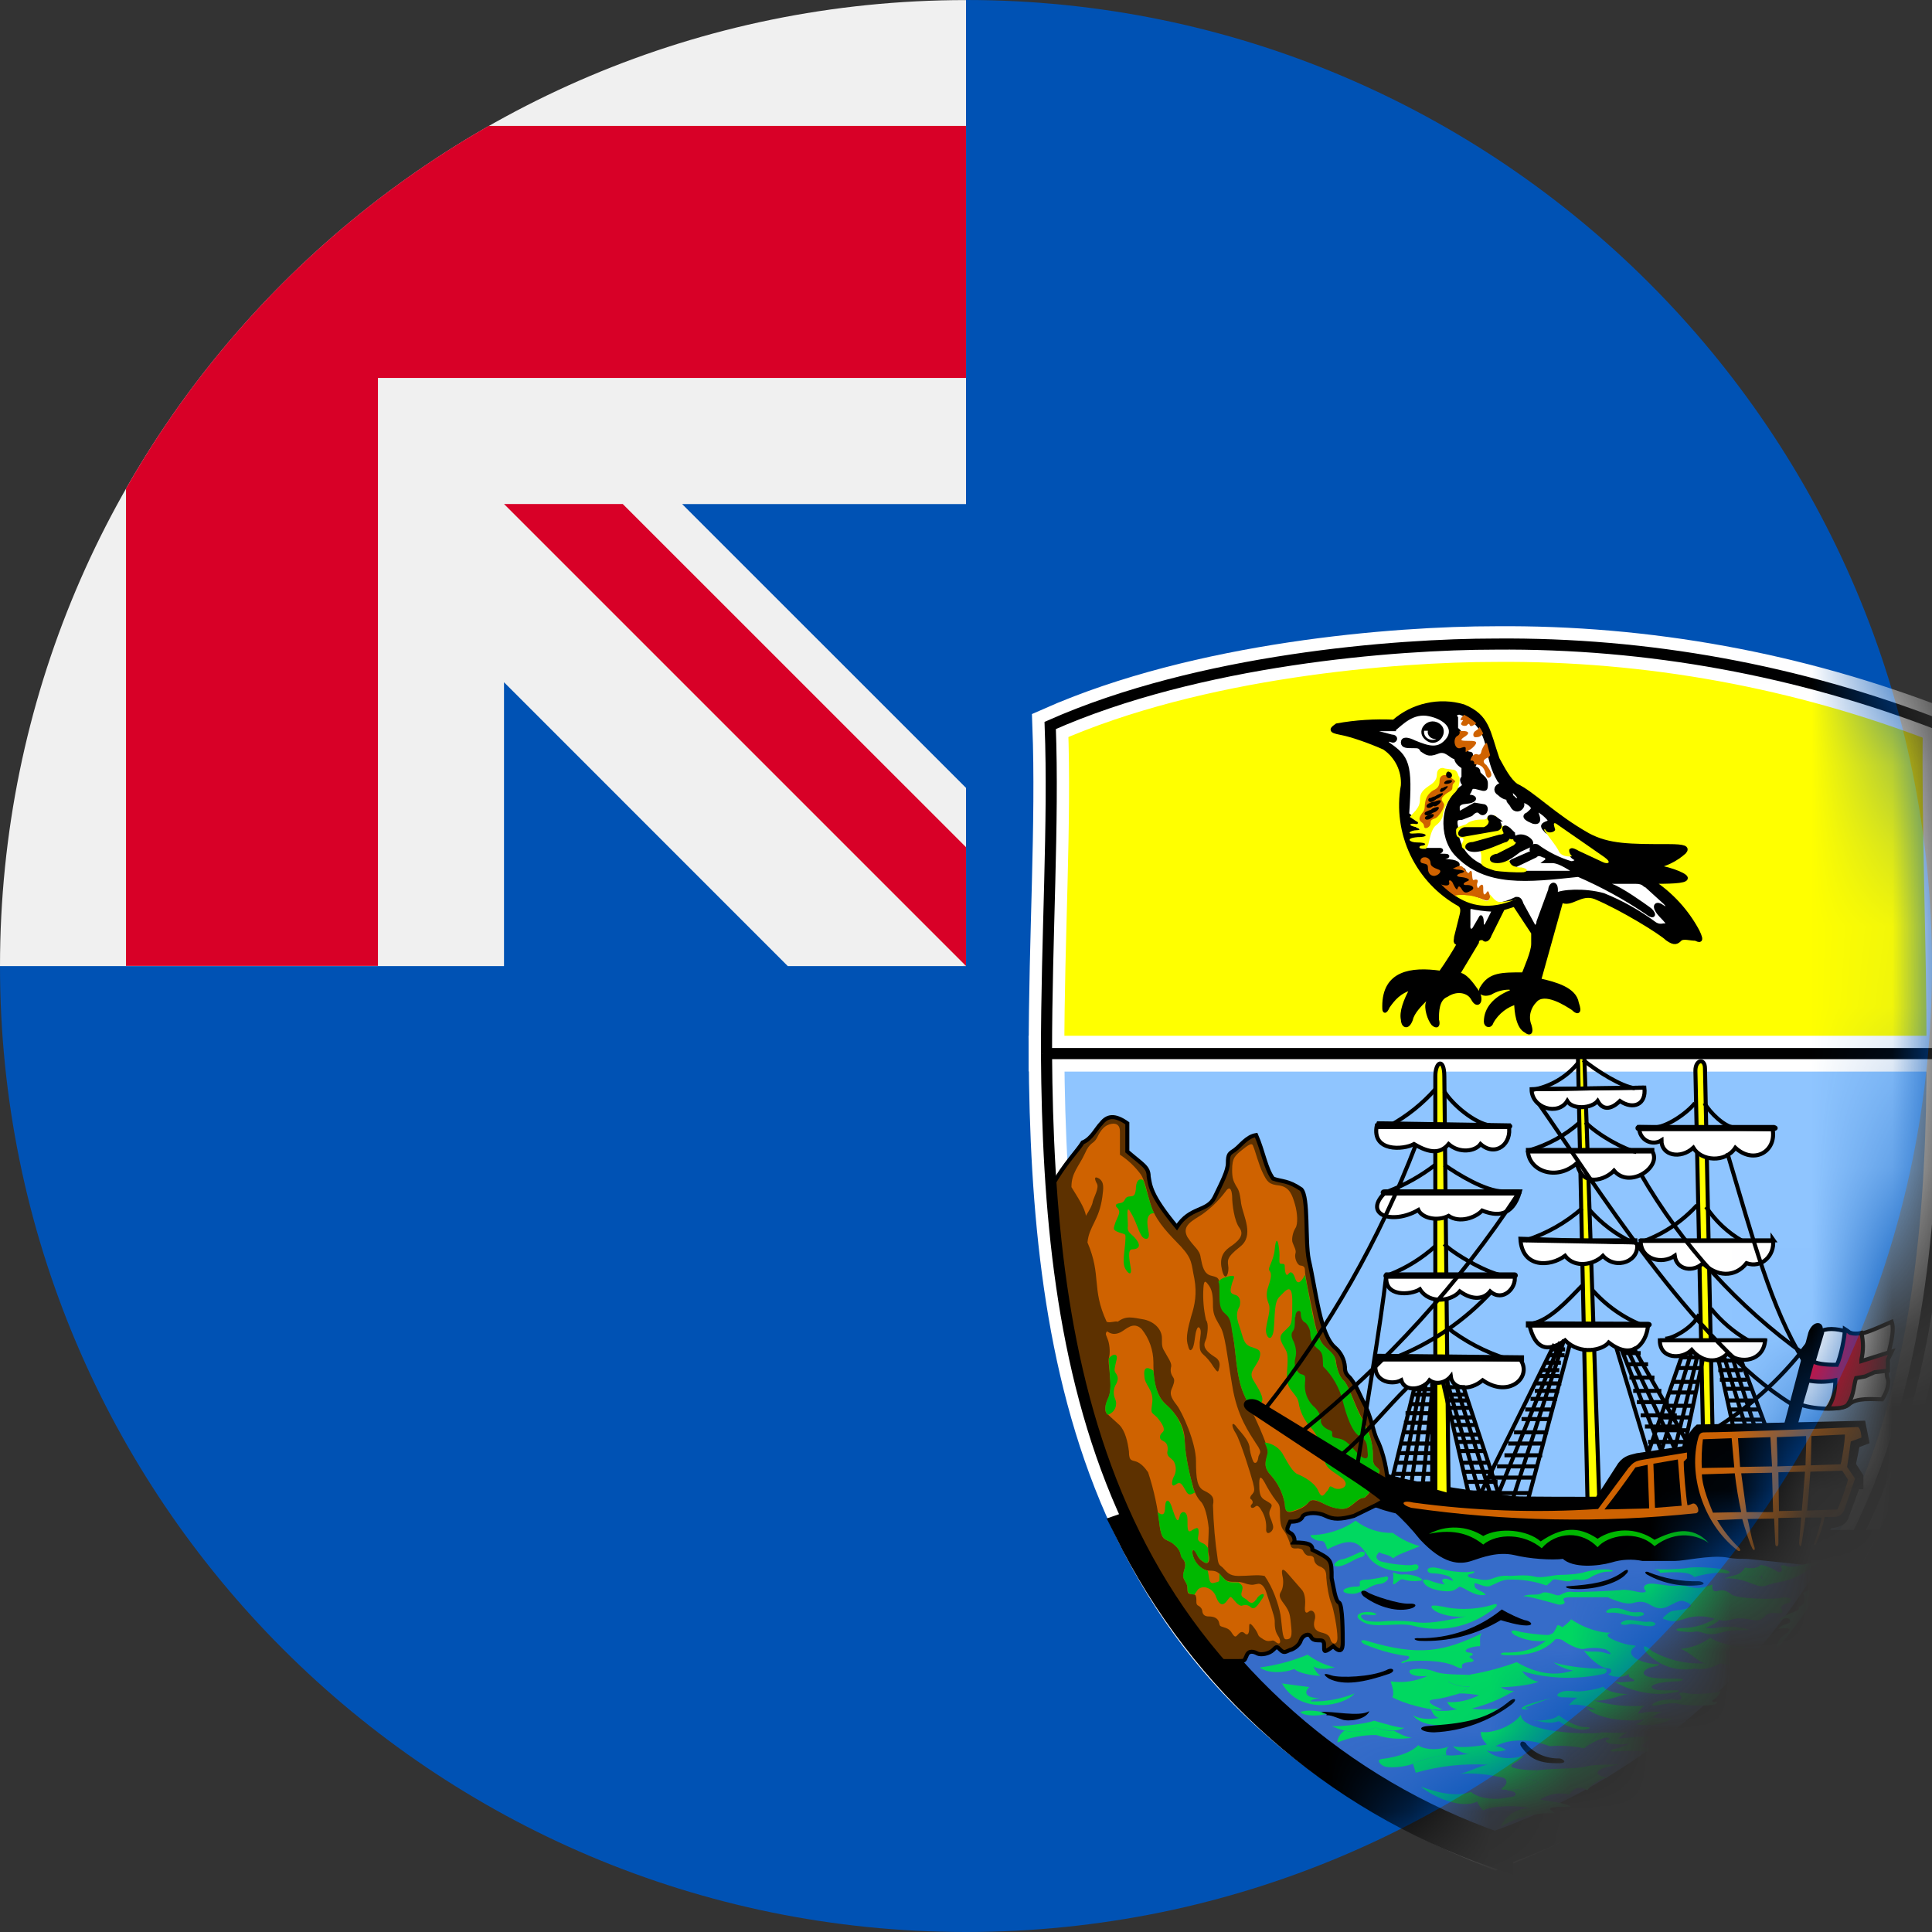
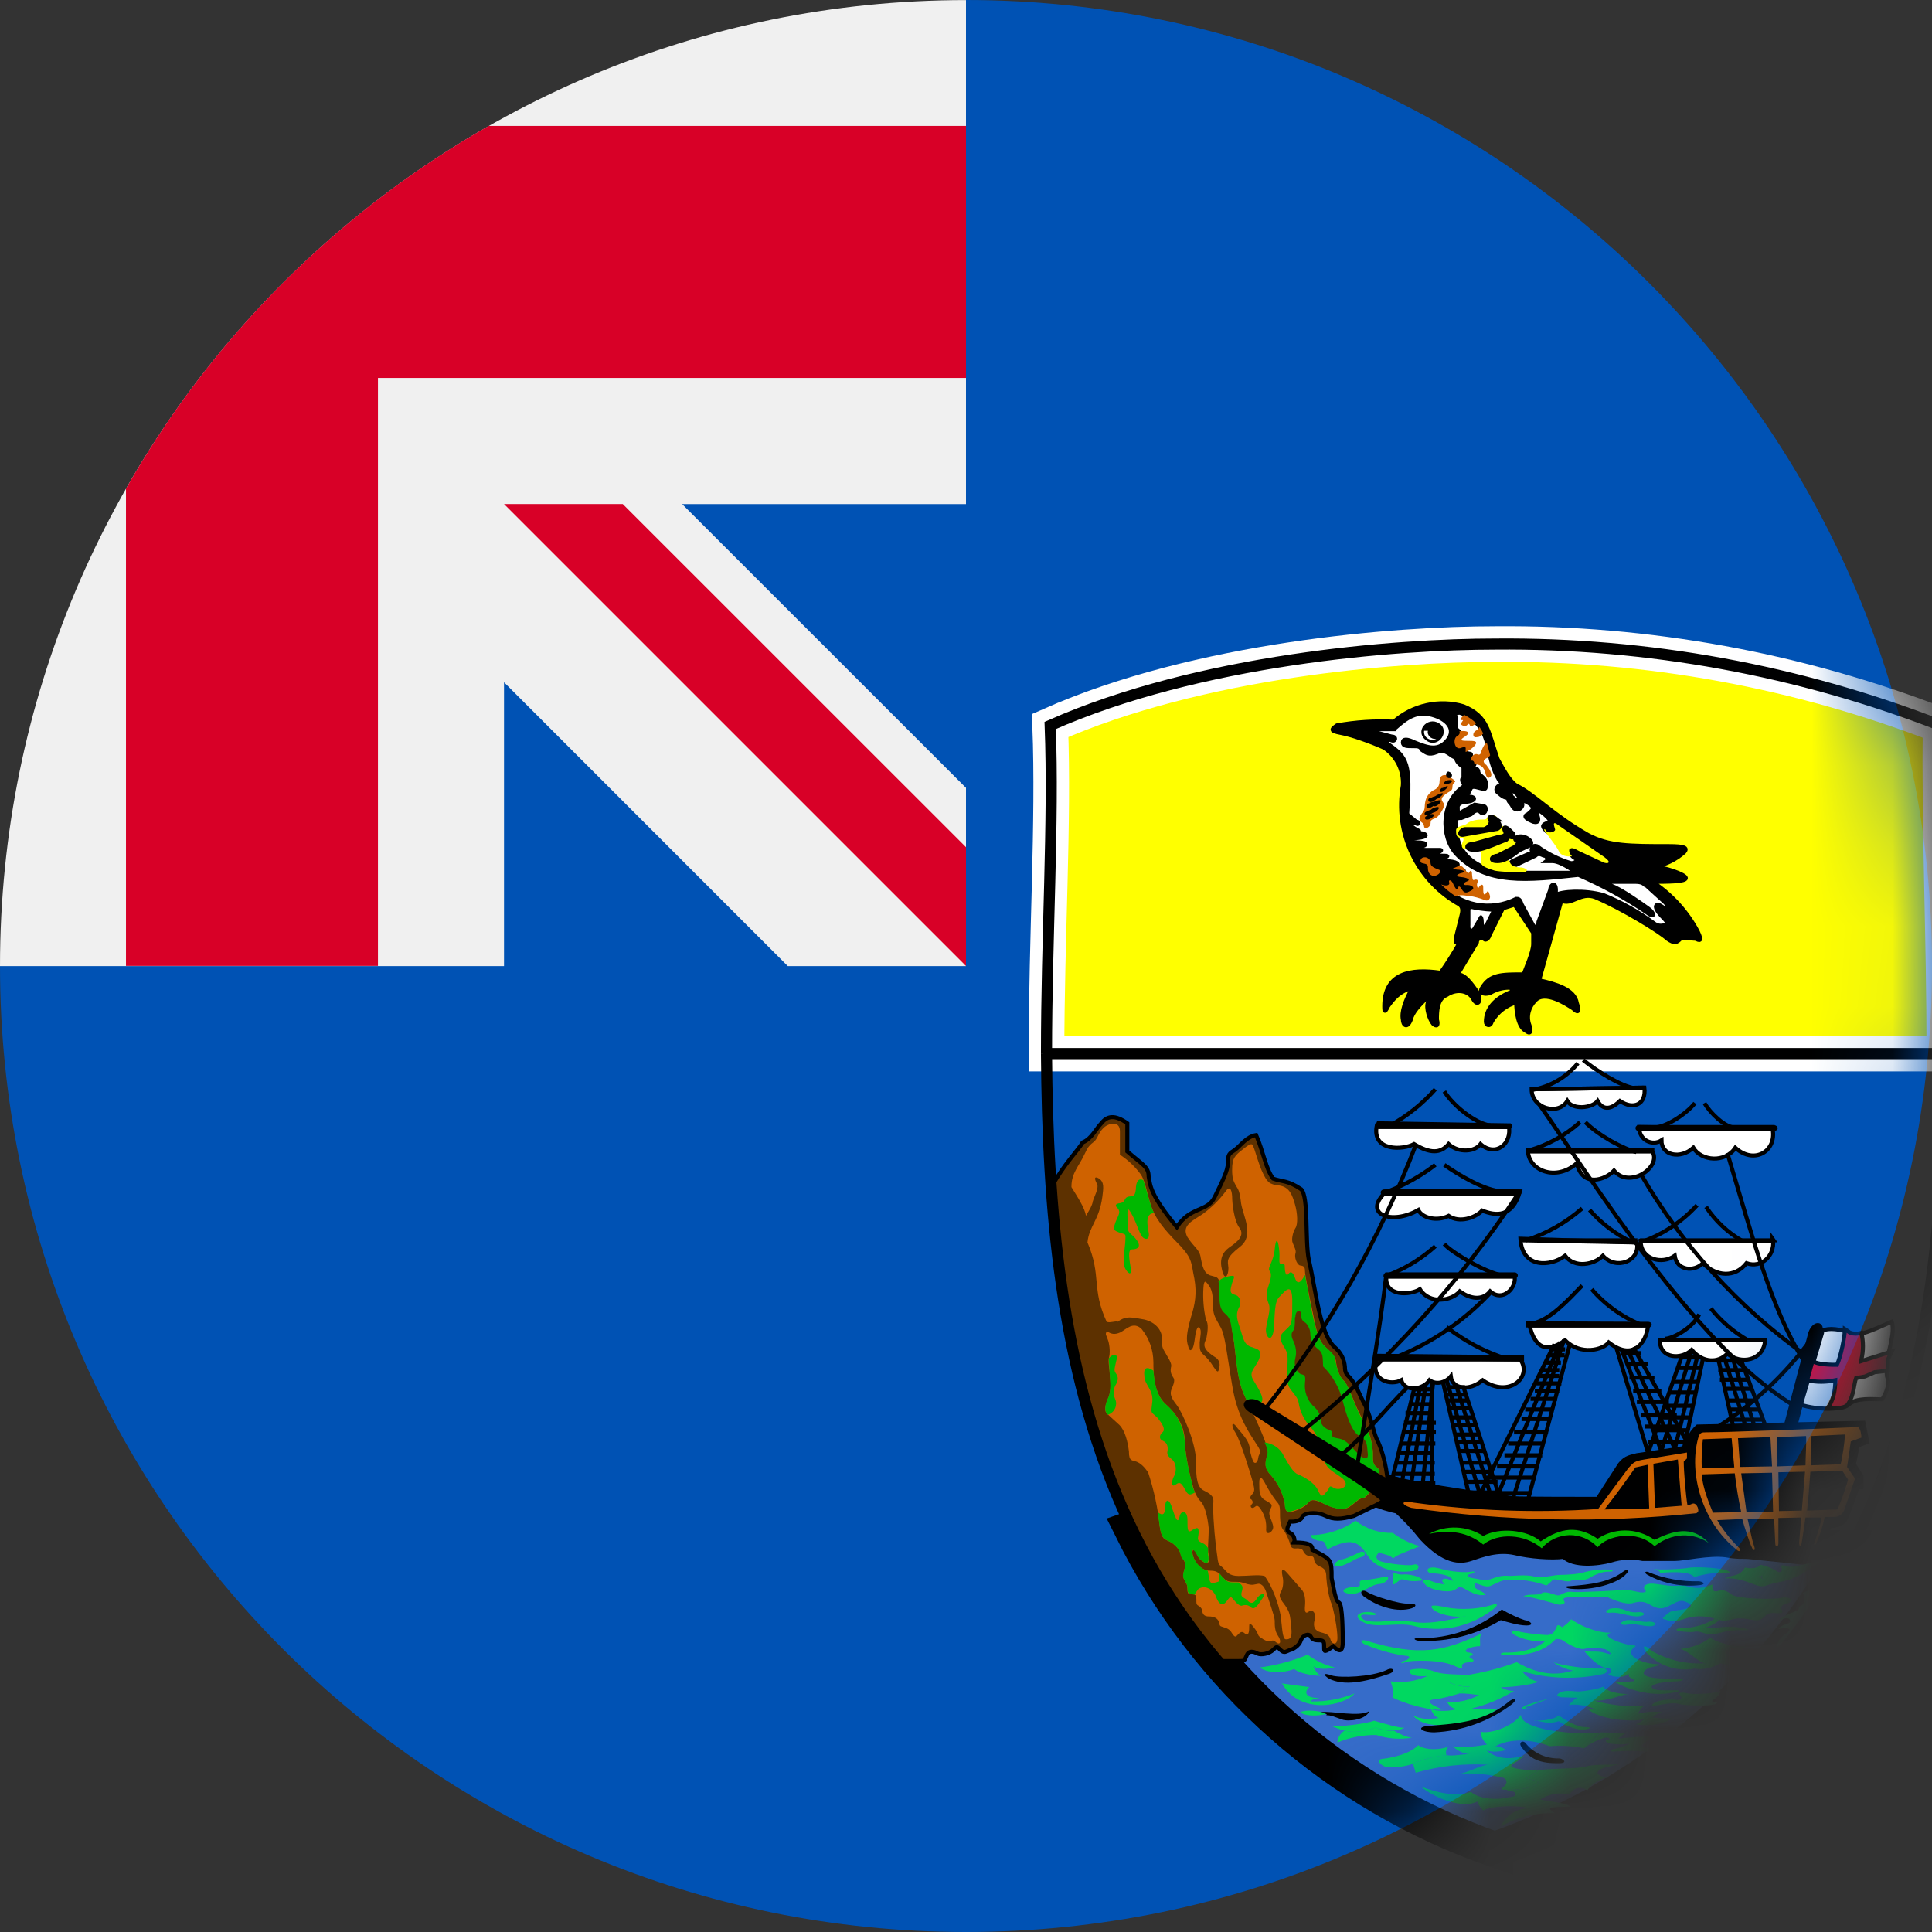
<svg xmlns="http://www.w3.org/2000/svg" width="24" height="24" viewBox="0 0 24 24" fill="none">
  <rect x="0" y="0" width="24" height="24" fill="#333333" stroke="none" />
  <g clip-path="url(#clip0_9058_51004)">
    <path d="M24 12C24 18.627 18.627 24 12 24C5.373 24 0 18.627 0 12C0 12.003 12 0.001 12 0C18.627 0 24 5.373 24 12Z" fill="#0052B4" />
    <path d="M11.968 12.001H12C12 11.99 12 11.979 12 11.969C11.99 11.979 11.979 11.99 11.968 12.001Z" fill="#F0F0F0" />
    <path d="M12 6.262C12 4.15 12 2.767 12 0.001H11.998C5.371 0.002 -0 5.374 -0 12.001H6.261V8.475L9.786 12.001H11.968C11.979 11.99 11.989 11.98 12 11.969C12 11.16 12 10.439 12 9.787L8.474 6.262H12Z" fill="#F0F0F0" />
    <path d="M6.071 1.564C4.194 2.633 2.633 4.193 1.565 6.07V11.999H4.695V4.695V4.695H12C12 3.707 12 2.767 12 1.564H6.071Z" fill="#D80027" />
    <path d="M12 10.524L7.736 6.261H6.261V6.261L12 12H12C12 12 12 10.983 12 10.524Z" fill="#D80027" />
    <mask id="mask0_9058_51004" style="mask-type:alpha" maskUnits="userSpaceOnUse" x="0" y="0" width="24" height="24">
      <path d="M24 12C24 18.627 18.627 24 12 24C5.373 24 0 18.627 0 12C0 12.003 12 0.001 12 0C18.627 0 24 5.373 24 12Z" fill="#0052B4" />
    </mask>
    <g mask="url(#mask0_9058_51004)">
-       <path d="M24.154 13.088C24.154 16.908 23.546 21.031 18.577 23C13.634 21.031 13.026 16.908 13 13.088H24.154Z" fill="#8FC5FF" stroke="white" stroke-width="0.443" />
      <path d="M18.577 22.974C20.46 22.315 22.031 20.98 22.984 19.227H22.515C22.376 19.207 17.758 18.764 17.196 18.527C16.733 18.361 14.896 18.692 14.057 18.989C14.983 20.86 16.606 22.293 18.577 22.98V22.974Z" fill="#366CC9" stroke="black" stroke-width="0.443" />
      <path d="M15.108 20.634H15.392C15.458 20.634 15.458 20.634 15.485 20.569C15.511 20.496 15.577 20.516 15.623 20.542C15.67 20.562 15.769 20.542 15.815 20.496C15.861 20.45 15.861 20.45 15.907 20.496C15.954 20.542 15.973 20.516 16.026 20.496C16.046 20.496 16.139 20.45 16.159 20.377C16.185 20.311 16.258 20.284 16.284 20.331C16.304 20.377 16.35 20.377 16.396 20.377C16.449 20.377 16.449 20.403 16.449 20.469C16.449 20.516 16.449 20.535 16.562 20.45C16.654 20.542 16.68 20.496 16.68 20.403C16.68 20.304 16.68 19.934 16.634 19.908C16.588 19.888 16.568 19.723 16.542 19.604C16.542 19.372 16.542 19.372 16.304 19.253C16.304 19.188 16.258 19.161 16.073 19.161C16.093 19.135 16.073 19.062 16.026 19.042C15.98 19.016 15.98 18.996 16.026 18.903C16.073 18.903 16.159 18.903 16.185 18.831C16.238 18.784 16.377 18.784 16.469 18.831C16.562 18.877 16.654 18.877 16.819 18.831L17.103 18.692C17.222 18.626 17.242 18.599 17.242 18.5C17.242 18.269 17.176 18.038 17.123 17.919C17.057 17.8 17.057 17.681 16.965 17.47C16.866 17.285 16.866 17.238 16.773 17.119C16.727 17.073 16.707 17.053 16.707 16.98C16.7 16.889 16.657 16.803 16.588 16.743C16.396 16.584 16.35 16.042 16.258 15.646C16.211 15.408 16.258 14.873 16.165 14.774C16 14.661 15.927 14.681 15.815 14.641C15.722 14.516 15.696 14.311 15.604 14.1C15.485 14.119 15.412 14.232 15.339 14.285C15.273 14.331 15.253 14.331 15.253 14.45C15.253 14.542 15.181 14.681 15.088 14.873C14.996 15.058 14.784 14.985 14.619 15.243C14.289 14.846 14.289 14.727 14.269 14.615C14.269 14.496 14.196 14.47 14.004 14.304V13.954C13.846 13.842 13.753 13.862 13.681 13.954C13.615 14.02 13.562 14.146 13.449 14.192C13.396 14.285 13.211 14.47 13.073 14.727C13.211 16.842 13.681 18.95 15.108 20.634Z" fill="#5D3100" stroke="black" stroke-width="0.05" />
      <path d="M24.154 13.088C24.154 11.635 24.088 10.227 24.108 9.012C22.345 8.327 20.468 7.984 18.577 8.001C17.335 8.001 14.896 8.192 13.046 9.012C13.092 10.227 13 11.635 13 13.088H24.154Z" fill="#FFFF00" stroke="white" stroke-width="0.443" />
      <path d="M13.31 14.747C13.37 14.846 13.482 15.011 13.489 15.104C13.542 15.018 13.568 14.972 13.575 14.925C13.588 14.873 13.654 14.76 13.628 14.707C13.595 14.648 13.588 14.602 13.654 14.641C13.72 14.688 13.707 14.76 13.694 14.866C13.654 15.163 13.529 15.229 13.509 15.434C13.687 15.851 13.555 16.003 13.747 16.419C13.78 16.439 13.859 16.406 13.885 16.419C13.991 16.34 14.064 16.366 14.216 16.392C14.355 16.425 14.434 16.525 14.434 16.624C14.434 16.716 14.434 16.736 14.467 16.789C14.5 16.855 14.566 16.934 14.546 16.987C14.533 17.053 14.559 17.086 14.579 17.119C14.599 17.152 14.573 17.212 14.553 17.258C14.533 17.311 14.54 17.357 14.619 17.456C14.685 17.542 14.857 17.919 14.857 18.15C14.857 18.368 14.87 18.48 14.963 18.52C15.055 18.566 15.088 18.599 15.068 18.698C15.074 18.926 15.094 19.154 15.128 19.379C15.141 19.458 15.167 19.445 15.2 19.485C15.24 19.524 15.266 19.577 15.385 19.577C15.518 19.577 15.623 19.558 15.709 19.577C15.815 19.723 15.881 19.927 15.907 20.06C15.927 20.192 15.927 20.364 15.973 20.364C16.013 20.364 16.059 20.364 16.04 20.212C16.026 20.053 16.02 20.027 15.967 19.947C15.907 19.868 15.881 19.828 15.907 19.782C15.94 19.736 15.947 19.65 15.934 19.59C15.921 19.531 15.907 19.439 16.006 19.558L16.178 19.756C16.211 19.802 16.218 19.875 16.211 19.954C16.205 20.02 16.218 20.053 16.258 20.02C16.304 19.98 16.357 20.046 16.33 20.126C16.31 20.205 16.33 20.258 16.41 20.278C16.489 20.297 16.515 20.317 16.529 20.37C16.542 20.423 16.614 20.45 16.614 20.344C16.614 20.232 16.568 20 16.542 19.927C16.509 19.855 16.482 19.696 16.476 19.597C16.476 19.511 16.456 19.491 16.41 19.465C16.37 19.452 16.33 19.425 16.324 19.372C16.324 19.326 16.277 19.326 16.258 19.326C16.231 19.326 16.205 19.3 16.192 19.273C16.178 19.24 16.159 19.24 16.125 19.234C16.099 19.234 16.046 19.247 16.033 19.201C16.02 19.154 15.993 19.082 15.967 19.042C15.94 18.996 15.907 18.989 15.901 18.844C15.901 18.712 15.901 18.698 15.854 18.646C15.799 18.573 15.751 18.496 15.709 18.414C15.683 18.368 15.643 18.309 15.643 18.421C15.643 18.533 15.643 18.599 15.722 18.639C15.795 18.685 15.815 18.685 15.782 18.745C15.749 18.804 15.782 18.851 15.795 18.89C15.808 18.936 15.835 18.976 15.795 19.022C15.755 19.062 15.722 19.049 15.729 18.983C15.732 18.913 15.716 18.845 15.683 18.784C15.65 18.725 15.623 18.685 15.59 18.718C15.55 18.751 15.524 18.718 15.544 18.692C15.57 18.672 15.564 18.646 15.544 18.626C15.524 18.619 15.524 18.593 15.557 18.56C15.59 18.52 15.584 18.5 15.564 18.414C15.544 18.335 15.412 17.906 15.352 17.806C15.286 17.707 15.3 17.635 15.372 17.74C15.451 17.833 15.524 17.912 15.524 17.998C15.537 18.077 15.557 18.13 15.57 18.157C15.59 18.19 15.623 18.17 15.63 18.11C15.636 18.044 15.696 18.064 15.603 17.932C15.524 17.806 15.366 17.595 15.306 17.205C15.24 16.822 15.22 16.571 15.154 16.472C15.095 16.366 15.075 16.34 15.068 16.24C15.068 16.141 15.068 16.042 15.022 15.976C14.976 15.91 14.956 15.89 14.949 16.003C14.941 16.136 14.952 16.269 14.982 16.399C15.015 16.439 15.002 16.544 14.989 16.61C14.982 16.67 14.89 16.729 15.088 16.855C15.167 16.901 15.154 16.967 15.141 17.007C15.134 17.053 15.121 17.047 15.075 16.98C15.035 16.914 14.989 16.861 14.943 16.822C14.903 16.782 14.903 16.756 14.903 16.677C14.91 16.597 14.929 16.531 14.903 16.498C14.883 16.472 14.87 16.498 14.857 16.544C14.844 16.591 14.837 16.723 14.81 16.756C14.784 16.789 14.771 16.776 14.751 16.69C14.731 16.61 14.758 16.491 14.797 16.353C14.844 16.207 14.87 16.069 14.837 15.884C14.797 15.699 14.817 15.646 14.672 15.487C14.533 15.342 14.381 15.196 14.308 15.005C14.242 14.813 14.229 14.655 14.156 14.569C14.088 14.481 14.005 14.405 13.912 14.344V14.053C13.912 13.987 13.879 13.948 13.806 13.961C13.727 13.974 13.674 14.034 13.628 14.133C13.582 14.219 13.542 14.179 13.476 14.331C13.403 14.489 13.31 14.569 13.31 14.741V14.747Z" fill="#CF6200" />
      <path d="M13.753 16.538C13.8 16.571 13.846 16.584 13.918 16.551C13.985 16.518 14.077 16.406 14.183 16.511C14.276 16.628 14.327 16.772 14.328 16.921C14.328 17.053 14.328 17.304 14.48 17.443C14.632 17.582 14.718 17.727 14.718 17.912C14.725 18.097 14.791 18.375 14.817 18.454C14.83 18.52 14.87 18.606 14.916 18.652C14.969 18.705 15.002 18.851 15.015 18.983C15.015 19.141 14.996 19.247 15.015 19.313C15.035 19.379 15.015 19.445 14.956 19.406C14.903 19.373 14.89 19.359 14.863 19.293C14.837 19.227 14.791 19.247 14.824 19.34C14.857 19.439 14.943 19.511 15.022 19.511C15.101 19.511 15.128 19.524 15.174 19.577C15.22 19.624 15.233 19.65 15.319 19.65C15.405 19.65 15.412 19.65 15.491 19.677C15.57 19.696 15.57 19.683 15.617 19.677C15.656 19.663 15.703 19.696 15.729 19.776C15.755 19.861 15.835 20.08 15.835 20.132C15.835 20.192 15.835 20.258 15.874 20.317C15.921 20.384 15.907 20.443 15.855 20.403C15.808 20.364 15.808 20.384 15.775 20.384C15.736 20.39 15.709 20.377 15.663 20.344C15.617 20.311 15.643 20.317 15.597 20.245C15.551 20.179 15.518 20.146 15.518 20.198C15.518 20.251 15.518 20.324 15.471 20.298C15.438 20.265 15.418 20.265 15.385 20.298C15.352 20.331 15.346 20.351 15.306 20.291C15.273 20.232 15.233 20.225 15.194 20.212C15.154 20.198 15.154 20.205 15.141 20.146C15.121 20.093 15.068 20.08 15.015 20.08C14.969 20.08 14.943 20.06 14.936 20.02C14.936 19.98 14.903 19.954 14.877 19.941C14.85 19.921 14.87 19.875 14.857 19.835C14.85 19.796 14.817 19.809 14.791 19.802C14.764 19.796 14.751 19.802 14.751 19.736C14.751 19.67 14.725 19.657 14.705 19.61C14.692 19.564 14.705 19.524 14.718 19.478C14.723 19.458 14.724 19.436 14.719 19.416C14.715 19.395 14.705 19.376 14.692 19.359C14.652 19.313 14.685 19.273 14.586 19.188C14.493 19.102 14.441 19.174 14.408 18.97C14.384 18.738 14.335 18.51 14.262 18.289C14.216 18.223 14.17 18.177 14.117 18.157C14.064 18.137 14.024 18.157 14.024 18.031C14.011 17.919 13.978 17.773 13.905 17.701L13.76 17.569C13.727 17.549 13.714 17.489 13.76 17.384C13.813 17.278 13.793 17.139 13.786 17.073C13.786 17.007 13.76 16.921 13.78 16.848C13.793 16.782 13.78 16.683 13.76 16.637C13.747 16.591 13.72 16.571 13.753 16.538ZM15.22 14.807C15.14 14.913 15.044 15.007 14.936 15.084C14.817 15.164 14.672 15.223 14.751 15.368C14.837 15.501 14.903 15.52 14.916 15.626C14.936 15.732 14.956 15.818 15.035 15.844C15.121 15.87 15.154 15.851 15.154 16.023C15.154 16.194 15.154 16.26 15.227 16.32C15.306 16.386 15.293 16.452 15.319 16.611C15.352 16.762 15.352 17.093 15.451 17.318C15.557 17.542 15.775 17.978 15.749 18.064C15.722 18.15 15.689 18.223 15.789 18.328C15.877 18.427 15.936 18.549 15.96 18.679C15.967 18.771 15.98 18.804 16.079 18.771C16.178 18.738 16.225 18.705 16.258 18.659C16.291 18.619 16.35 18.633 16.443 18.679C16.535 18.725 16.674 18.771 16.753 18.725C16.832 18.679 16.879 18.606 16.951 18.606C17.064 18.52 17.103 18.348 17.13 18.302C17.15 18.256 17.13 18.256 17.084 18.21C17.037 18.163 17.064 18.078 17.05 17.998C17.035 17.862 16.99 17.731 16.918 17.615C16.819 17.436 16.76 17.218 16.694 17.152C16.628 17.099 16.601 16.967 16.595 16.901C16.581 16.835 16.509 16.776 16.462 16.73C16.41 16.683 16.363 16.611 16.311 16.32C16.251 16.036 16.211 15.838 16.211 15.791C16.211 15.738 16.198 15.725 16.145 15.719C16.106 15.699 16.079 15.619 16.092 15.573C16.106 15.534 16.079 15.494 16.059 15.441C16.04 15.401 16.059 15.309 16.092 15.256C16.125 15.21 16.119 15.071 16.086 14.959C16.053 14.846 16.02 14.747 15.894 14.727C15.762 14.714 15.742 14.681 15.689 14.575C15.636 14.47 15.59 14.285 15.57 14.245C15.557 14.199 15.537 14.199 15.438 14.278C15.339 14.357 15.306 14.384 15.306 14.536C15.306 14.628 15.319 14.668 15.352 14.727C15.385 14.78 15.399 14.793 15.418 14.952C15.445 15.111 15.584 15.348 15.405 15.487C15.22 15.633 15.253 15.659 15.26 15.752C15.26 15.851 15.214 15.917 15.181 15.778C15.148 15.646 15.181 15.56 15.273 15.494C15.372 15.428 15.465 15.348 15.399 15.256C15.332 15.17 15.306 14.959 15.306 14.86C15.3 14.767 15.273 14.727 15.22 14.807Z" fill="#CF6200" />
      <path d="M13.773 16.875L13.786 17.073C13.786 17.139 13.813 17.278 13.76 17.377C13.714 17.483 13.727 17.542 13.76 17.575C13.78 17.57 13.798 17.559 13.814 17.546C13.83 17.533 13.842 17.516 13.851 17.497C13.86 17.478 13.864 17.458 13.865 17.437C13.865 17.416 13.861 17.396 13.852 17.377C13.839 17.347 13.834 17.315 13.836 17.283C13.838 17.251 13.848 17.219 13.866 17.192C13.892 17.139 13.892 17.106 13.866 17.066C13.839 17.027 13.839 17.027 13.866 16.908C13.899 16.809 13.826 16.809 13.773 16.875ZM14.817 18.454C14.791 18.375 14.725 18.097 14.718 17.912C14.713 17.822 14.689 17.734 14.648 17.653C14.607 17.572 14.55 17.501 14.48 17.443C14.361 17.337 14.341 17.159 14.328 17.027C14.242 16.967 14.203 16.994 14.216 17.093C14.216 17.205 14.328 17.258 14.315 17.41C14.295 17.575 14.295 17.529 14.374 17.608C14.447 17.694 14.48 17.76 14.441 17.793C14.401 17.826 14.394 17.879 14.447 17.899C14.507 17.925 14.513 17.985 14.5 18.044C14.5 18.097 14.546 18.11 14.579 18.15C14.597 18.18 14.606 18.214 14.606 18.249C14.606 18.284 14.597 18.318 14.579 18.348C14.553 18.401 14.546 18.487 14.606 18.441C14.665 18.395 14.685 18.441 14.731 18.52C14.764 18.586 14.797 18.566 14.844 18.54C14.83 18.51 14.819 18.479 14.81 18.447L14.817 18.454ZM15.604 19.868C15.564 19.934 15.524 19.914 15.491 19.875C15.451 19.842 15.405 19.842 15.425 19.776C15.445 19.709 15.438 19.696 15.385 19.657C15.381 19.657 15.377 19.657 15.372 19.657H15.319C15.233 19.657 15.22 19.624 15.174 19.577C15.166 19.566 15.157 19.555 15.148 19.544V19.591C15.148 19.657 15.148 19.643 15.082 19.663C15.015 19.683 15.022 19.597 15.009 19.544C15.008 19.533 15.005 19.522 15.002 19.511C14.93 19.498 14.85 19.419 14.824 19.34C14.791 19.24 14.824 19.234 14.857 19.293C14.883 19.346 14.903 19.372 14.956 19.406C15.009 19.439 15.022 19.386 15.009 19.313C15.005 19.287 15.005 19.26 15.009 19.234C14.989 19.207 14.976 19.188 14.949 19.174C14.857 19.135 14.883 19.121 14.89 19.042C14.89 18.97 14.877 18.97 14.817 19.003C14.751 19.055 14.751 19.003 14.751 18.877C14.751 18.758 14.665 18.758 14.652 18.844C14.632 18.93 14.606 18.87 14.566 18.751C14.533 18.626 14.48 18.599 14.473 18.718C14.473 18.811 14.447 18.837 14.381 18.784L14.408 18.97C14.441 19.168 14.487 19.102 14.586 19.188C14.685 19.273 14.652 19.32 14.685 19.359C14.725 19.399 14.731 19.425 14.718 19.478C14.705 19.524 14.685 19.571 14.705 19.61C14.725 19.657 14.751 19.677 14.751 19.729C14.751 19.789 14.764 19.789 14.791 19.802L14.837 19.809L14.883 19.743C14.963 19.677 15.082 19.749 15.108 19.842C15.141 19.928 15.187 19.961 15.24 19.888C15.293 19.822 15.28 19.822 15.339 19.888C15.392 19.954 15.425 19.947 15.425 19.947C15.425 19.947 15.491 19.921 15.531 19.961C15.57 19.994 15.597 19.987 15.669 19.875C15.755 19.762 15.636 19.795 15.604 19.875V19.868ZM15.822 16.525C15.841 16.346 15.822 16.168 15.901 16.102C15.967 16.036 16.059 15.91 16.053 16.188C16.053 16.459 16.04 16.452 15.987 16.505C15.921 16.571 15.874 16.591 15.934 16.703C15.993 16.802 16 16.809 15.993 16.967C15.98 17.133 15.98 17.199 16.046 17.278C16.112 17.364 16.125 17.37 16.139 17.463C16.163 17.564 16.213 17.658 16.284 17.734C16.35 17.8 16.443 17.985 16.449 18.117C16.462 18.249 16.575 18.282 16.68 18.368C16.78 18.461 16.654 18.52 16.575 18.487C16.495 18.434 16.529 18.487 16.476 18.533C16.429 18.599 16.41 18.599 16.37 18.507C16.324 18.414 16.192 18.342 16.125 18.315C16.066 18.296 16.006 18.19 15.947 18.084C15.925 18.038 15.891 17.999 15.85 17.971C15.808 17.942 15.76 17.924 15.709 17.919C15.742 17.985 15.755 18.044 15.742 18.064C15.722 18.157 15.689 18.223 15.789 18.328C15.877 18.427 15.936 18.549 15.96 18.679C15.96 18.765 15.98 18.798 16.073 18.765C16.178 18.732 16.225 18.698 16.258 18.659C16.291 18.619 16.35 18.626 16.443 18.679C16.529 18.725 16.667 18.771 16.747 18.725C16.832 18.679 16.872 18.606 16.945 18.606C17.064 18.52 17.097 18.348 17.123 18.302C17.15 18.256 17.13 18.256 17.084 18.21C17.037 18.163 17.064 18.077 17.05 17.998C17.044 17.912 17.011 17.793 16.912 17.615C16.813 17.43 16.76 17.218 16.694 17.152C16.628 17.099 16.601 16.967 16.588 16.895C16.588 16.829 16.509 16.776 16.456 16.723C16.41 16.677 16.363 16.61 16.304 16.326L16.211 15.837C16.159 15.937 16.119 15.956 16.092 15.89C16.073 15.824 16.04 15.778 16.006 15.824C15.973 15.87 15.96 15.785 15.96 15.745C15.96 15.705 15.96 15.699 15.914 15.699C15.874 15.699 15.907 15.633 15.888 15.507C15.874 15.388 15.848 15.375 15.835 15.52C15.822 15.666 15.742 15.752 15.769 15.785C15.802 15.818 15.789 15.884 15.755 15.983C15.722 16.075 15.736 16.135 15.762 16.201C15.789 16.267 15.742 16.392 15.729 16.492C15.709 16.597 15.795 16.703 15.822 16.525ZM14.335 15.071C14.269 15.071 14.229 15.124 14.269 15.309C14.289 15.421 14.203 15.401 14.176 15.342C14.137 15.282 14.11 15.163 14.044 15.058C13.985 14.952 14.011 15.124 14.011 15.229C13.998 15.322 14.064 15.322 14.123 15.408C14.183 15.494 14.123 15.52 14.064 15.52C14.004 15.52 14.031 15.652 14.044 15.738C14.064 15.831 14.031 15.844 13.985 15.771C13.938 15.699 13.965 15.586 13.978 15.441C13.985 15.309 13.991 15.342 13.899 15.309C13.813 15.276 13.833 15.263 13.859 15.177C13.892 15.097 13.925 15.058 13.886 15.011C13.846 14.978 13.852 14.952 13.918 14.945C13.985 14.932 13.958 14.886 14.011 14.866C14.07 14.853 14.097 14.879 14.11 14.774C14.11 14.681 14.143 14.628 14.203 14.661C14.249 14.793 14.295 15.005 14.335 15.064V15.071ZM15.148 16.022C15.148 16.194 15.148 16.26 15.22 16.32C15.3 16.386 15.286 16.452 15.319 16.61C15.352 16.762 15.352 17.093 15.451 17.317L15.557 17.562C15.607 17.52 15.648 17.469 15.676 17.41C15.703 17.357 15.63 17.245 15.57 17.146C15.511 17.047 15.577 17.014 15.636 16.895C15.689 16.762 15.623 16.762 15.537 16.73C15.445 16.696 15.445 16.617 15.399 16.485C15.352 16.353 15.359 16.3 15.399 16.227C15.418 16.155 15.399 16.095 15.332 16.082C15.267 16.062 15.286 16.016 15.306 15.937C15.339 15.851 15.352 15.837 15.253 15.857C15.181 15.877 15.161 15.89 15.134 15.923C15.148 15.943 15.148 15.976 15.148 16.022Z" fill="#00B800" />
      <path d="M16.086 16.366C16.086 16.459 16.086 16.505 16.059 16.538C16.033 16.571 16.046 16.624 16.073 16.67C16.092 16.723 16.112 16.789 16.092 16.868C16.066 16.961 16.106 17.04 16.152 17.066C16.198 17.086 16.224 17.066 16.211 17.179C16.206 17.23 16.212 17.283 16.229 17.332C16.246 17.381 16.274 17.426 16.31 17.463C16.37 17.509 16.41 17.588 16.41 17.635C16.396 17.681 16.443 17.734 16.502 17.76C16.561 17.78 16.548 17.793 16.548 17.826C16.548 17.859 16.575 17.859 16.641 17.872C16.707 17.886 16.753 17.932 16.832 18.018C16.905 18.11 17.004 18.163 16.991 18.058C16.978 17.952 16.991 17.899 16.898 17.846C16.793 17.8 16.72 17.562 16.68 17.403C16.639 17.241 16.555 17.092 16.436 16.974C16.429 16.868 16.443 16.809 16.37 16.756C16.341 16.733 16.317 16.704 16.301 16.671C16.285 16.638 16.277 16.601 16.277 16.564C16.277 16.505 16.231 16.432 16.205 16.425C16.172 16.406 16.158 16.359 16.158 16.313C16.158 16.267 16.092 16.273 16.092 16.359L16.086 16.366Z" fill="#5D3100" />
      <path d="M15.656 20.713C15.858 20.686 16.056 20.633 16.244 20.555C16.345 20.631 16.459 20.685 16.581 20.713C16.443 20.747 16.35 20.727 16.317 20.7C16.33 20.747 16.383 20.813 16.41 20.819C16.277 20.813 16.125 20.78 16.079 20.733C15.96 20.78 15.769 20.793 15.656 20.72V20.713ZM15.921 20.912L16.264 20.958C16.178 21.037 16.251 21.103 16.396 21.09C16.324 21.103 16.251 21.13 16.297 21.136C16.478 21.139 16.658 21.105 16.826 21.037C16.714 21.183 16.152 21.321 15.921 20.905V20.912ZM16.152 21.269C16.218 21.235 16.396 21.249 16.482 21.288C16.383 21.321 16.205 21.321 16.152 21.269Z" fill="#00D860" />
      <path d="M16.416 21.269C16.535 21.249 16.885 21.335 17.011 21.256C16.965 21.368 16.747 21.388 16.674 21.361C16.595 21.335 16.529 21.302 16.476 21.308C16.496 21.289 16.456 21.289 16.41 21.269H16.416Z" fill="black" />
      <path d="M16.542 21.441C16.634 21.454 16.971 21.414 17.07 21.375C17.183 21.408 17.401 21.474 17.447 21.461C17.348 21.527 17.15 21.487 17.084 21.461C16.899 21.527 16.753 21.54 16.542 21.441Z" fill="#00D860" />
      <path d="M16.7 21.5C16.839 21.527 16.951 21.507 17.084 21.461C17.157 21.489 17.236 21.503 17.315 21.5C17.381 21.533 17.46 21.58 17.54 21.586C17.391 21.611 17.239 21.6 17.097 21.553C16.931 21.551 16.767 21.583 16.614 21.646C16.614 21.599 16.641 21.54 16.7 21.5Z" fill="#00D860" />
      <path d="M16.542 20.813C16.648 20.846 17.031 20.833 17.222 20.747C17.302 20.701 17.348 20.76 17.256 20.793C16.945 20.899 16.694 20.945 16.509 20.853C16.436 20.806 16.43 20.773 16.542 20.813Z" fill="black" />
      <path d="M18.405 20.291C17.943 20.515 17.632 20.581 16.978 20.383C16.918 20.363 16.879 20.383 16.945 20.423C17.107 20.493 17.278 20.542 17.454 20.568C17.54 20.568 17.506 20.614 17.454 20.628C17.401 20.641 17.387 20.681 17.454 20.648C17.533 20.621 17.916 20.614 18.081 20.7C18.147 20.733 18.174 20.727 18.161 20.7C18.154 20.667 18.194 20.654 18.247 20.648C18.299 20.648 18.326 20.628 18.286 20.608C18.253 20.588 18.24 20.581 18.273 20.568C18.306 20.555 18.306 20.542 18.26 20.529C18.213 20.529 18.187 20.509 18.227 20.482C18.273 20.463 18.332 20.449 18.385 20.449C18.392 20.416 18.372 20.317 18.405 20.297V20.291Z" fill="#00D860" />
      <path d="M17.632 20.35C18.005 20.355 18.367 20.229 18.656 19.993C18.742 20.046 18.874 20.106 18.94 20.126C19.006 20.132 19.073 20.192 18.96 20.192C18.861 20.192 18.709 20.145 18.643 20.126C18.339 20.309 17.987 20.399 17.632 20.383C17.566 20.377 17.54 20.344 17.632 20.35Z" fill="black" />
      <path d="M16.839 18.89C16.971 18.993 17.134 19.047 17.302 19.042C17.403 19.118 17.517 19.174 17.639 19.207C17.5 19.267 17.348 19.313 17.308 19.359C17.242 19.3 17.163 19.313 17.136 19.28C17.084 19.326 17.09 19.359 17.13 19.386C17.163 19.412 17.473 19.458 17.553 19.439C17.625 19.412 17.645 19.485 17.586 19.505C17.414 19.558 17.097 19.505 16.991 19.326C16.879 19.154 16.793 19.088 16.489 19.247C16.456 19.161 16.456 19.141 16.396 19.141C16.33 19.141 16.231 19.062 16.31 19.069C16.396 19.069 16.641 19.035 16.839 18.89Z" fill="#00D860" />
      <path d="M16.912 19.273C16.866 19.293 16.713 19.372 16.661 19.372C16.614 19.379 16.522 19.458 16.614 19.458C16.713 19.458 16.832 19.359 16.898 19.346C16.971 19.333 16.971 19.26 16.912 19.28V19.273ZM17.203 19.59C17.169 19.59 17.011 19.63 16.965 19.623C16.918 19.623 16.885 19.637 16.892 19.663C16.892 19.696 16.905 19.709 16.846 19.709C16.78 19.709 16.72 19.729 16.7 19.742C16.68 19.762 16.68 19.782 16.747 19.795C16.813 19.802 16.839 19.802 16.912 19.769C16.991 19.736 17.057 19.683 17.136 19.676C17.216 19.676 17.295 19.577 17.203 19.584V19.59Z" fill="#00D860" />
      <path d="M16.984 19.776C17.05 19.822 17.381 19.928 17.5 19.921C17.619 19.915 17.599 19.967 17.506 19.987C17.321 20.027 17.097 19.948 16.938 19.829C16.872 19.762 16.938 19.743 16.984 19.776Z" fill="black" />
      <path d="M18.544 19.934C18.293 20.013 18.035 19.987 17.936 19.96C17.83 19.941 17.738 19.927 17.804 19.994C17.877 20.06 18.101 20.106 18.233 20.073C17.777 20.178 17.659 20.165 17.546 20.145C17.408 20.132 17.268 20.132 17.13 20.145C17.064 20.145 16.971 20.145 16.932 20.113C16.899 20.086 16.879 20.046 16.998 20.06C17.117 20.073 17.13 20.046 17.031 20.027C16.925 20.013 16.78 20.06 16.925 20.145C17.064 20.238 17.368 20.145 17.566 20.198C17.764 20.251 18.174 20.291 18.57 19.974C18.59 19.96 18.623 19.908 18.544 19.934ZM17.308 19.564V19.65C17.302 19.67 17.302 19.696 17.335 19.67C17.374 19.643 17.401 19.604 17.44 19.623C17.503 19.641 17.568 19.646 17.632 19.637C17.678 19.637 17.685 19.623 17.619 19.59C17.553 19.564 17.487 19.557 17.447 19.557C17.414 19.564 17.368 19.557 17.335 19.544C17.302 19.524 17.302 19.538 17.308 19.564Z" fill="#00D860" />
      <path d="M17.956 19.683C17.892 19.677 17.83 19.661 17.771 19.637C17.718 19.617 17.639 19.61 17.698 19.676C17.751 19.749 17.976 19.789 18.055 19.756C18.141 19.723 18.101 19.689 18.18 19.729C18.26 19.775 18.339 19.815 18.399 19.815C18.458 19.815 18.478 19.815 18.412 19.775C18.346 19.742 18.319 19.729 18.319 19.703C18.319 19.676 18.299 19.657 18.359 19.676C18.412 19.696 18.478 19.723 18.524 19.696C18.577 19.676 18.656 19.623 18.736 19.623L18.755 19.577C18.643 19.564 18.577 19.597 18.537 19.61C18.493 19.627 18.445 19.631 18.399 19.623C18.339 19.61 18.266 19.604 18.247 19.59C18.227 19.577 18.227 19.557 18.273 19.551C18.319 19.544 18.339 19.511 18.273 19.524C18.207 19.538 18.029 19.524 17.936 19.498C17.837 19.471 17.804 19.465 17.758 19.478C17.718 19.491 17.725 19.538 17.784 19.544C17.837 19.544 17.969 19.557 18.022 19.597C18.068 19.643 18.055 19.643 18.002 19.623C17.956 19.597 17.863 19.61 17.956 19.689V19.683Z" fill="#00D860" />
      <path d="M18.749 19.577L18.735 19.623C18.897 19.617 19.059 19.641 19.211 19.696C19.297 19.63 19.277 19.61 19.343 19.623C19.409 19.63 19.475 19.657 19.515 19.637C19.548 19.617 19.568 19.623 19.608 19.623C19.641 19.637 19.72 19.623 19.766 19.59C19.806 19.564 19.905 19.524 19.964 19.524C20.017 19.524 20.083 19.518 19.984 19.498C19.882 19.492 19.779 19.503 19.68 19.531C19.627 19.551 19.469 19.564 19.376 19.564C19.29 19.564 19.158 19.61 19.059 19.584C18.953 19.557 18.808 19.577 18.749 19.577Z" fill="#00D860" />
      <path d="M20.163 19.524C19.984 19.657 19.76 19.683 19.502 19.703C19.423 19.703 19.449 19.729 19.515 19.736C19.779 19.762 20.103 19.67 20.202 19.551C20.235 19.524 20.235 19.471 20.163 19.524Z" fill="black" />
      <path d="M18.921 19.828C18.993 19.828 19.271 19.908 19.363 19.934C19.429 19.934 19.449 19.914 19.429 19.888C19.416 19.861 19.41 19.841 19.528 19.841H19.991C20.031 19.828 20.123 19.756 20.169 19.749C20.057 19.762 19.595 19.782 19.542 19.776C19.499 19.768 19.455 19.775 19.416 19.795C19.377 19.815 19.363 19.828 19.31 19.808C19.264 19.795 19.185 19.762 19.145 19.795C19.092 19.822 19 19.795 18.921 19.828Z" fill="#00D860" />
      <path d="M19.984 19.841C20.03 19.828 20.123 19.749 20.169 19.749C20.249 19.749 20.334 19.775 20.381 19.782C20.42 19.782 20.467 19.782 20.434 19.749C20.401 19.716 20.434 19.657 20.566 19.676C20.685 19.689 20.751 19.709 20.87 19.696C20.989 19.689 21.048 19.775 21.273 19.683C21.26 19.775 21.306 19.775 21.346 19.762C21.392 19.749 21.438 19.749 21.511 19.808C21.577 19.861 22.026 19.875 22.132 19.848C22.231 19.828 22.29 19.881 22.211 19.914C22.132 19.934 22.112 19.967 22.132 19.994C22.145 20.02 22.165 20.046 22.066 20.04C21.973 20.026 21.953 20.053 21.907 20.093C21.861 20.132 21.841 20.139 21.709 20.112C21.577 20.093 21.55 20.112 21.478 20.126C21.398 20.139 21.392 20.132 21.312 20.112C21.206 20.075 21.092 20.069 20.982 20.093C20.883 20.119 20.817 20.159 20.731 20.132C20.645 20.106 20.638 20.112 20.691 20.066C20.751 20.013 20.757 20.013 20.863 20C20.969 19.987 21.048 19.954 20.975 19.914C20.896 19.875 20.876 19.875 20.777 19.927C20.685 19.974 20.632 20.007 20.52 19.947C20.414 19.881 20.361 19.894 20.282 19.914C20.209 19.934 20.09 19.894 19.984 19.848V19.841ZM20.354 20.026C20.209 20.046 20.176 19.96 20.024 19.98C19.984 19.98 19.892 20.046 20.011 20.033C20.123 20.026 20.249 20.086 20.354 20.079C20.467 20.066 20.42 20.02 20.354 20.026ZM20.183 20.132C20.262 20.106 20.414 20.159 20.473 20.145C20.539 20.139 20.605 20.172 20.533 20.198C20.46 20.218 20.301 20.159 20.229 20.178C20.163 20.198 20.083 20.172 20.183 20.132ZM18.729 20.529C18.828 20.529 19.191 20.515 19.337 20.212C19.343 20.185 19.357 20.178 19.403 20.212C19.442 20.245 19.614 20.344 19.931 20.363C20.017 20.377 20.11 20.416 19.931 20.403C19.753 20.39 19.476 20.35 19.383 20.284C19.224 20.535 18.94 20.568 18.722 20.562C18.603 20.562 18.636 20.522 18.722 20.529H18.729Z" fill="#00D860" />
      <path d="M19.522 20.113C19.469 20.179 19.304 20.298 19.231 20.311C19.145 20.311 18.921 20.284 18.861 20.265C18.808 20.245 18.729 20.251 18.815 20.311C18.928 20.37 19.057 20.396 19.185 20.384C19.271 20.37 19.363 20.337 19.423 20.384C19.489 20.43 19.614 20.496 19.68 20.483C19.768 20.465 19.858 20.467 19.945 20.489C19.984 20.509 20.064 20.575 19.945 20.535C19.826 20.496 19.733 20.535 19.674 20.502C19.74 20.588 19.872 20.727 19.991 20.727C20.017 20.727 20.037 20.773 19.978 20.8C20.03 20.833 20.169 20.853 20.242 20.787C20.222 20.813 20.235 20.833 20.262 20.846C20.288 20.859 20.328 20.886 20.275 20.886C20.222 20.892 20.097 20.905 20.057 20.892C20.176 20.965 20.486 21.09 20.797 21.024C20.863 21.024 20.89 20.991 20.797 20.998C20.586 20.998 20.579 20.998 20.539 20.978C20.5 20.958 20.513 20.939 20.572 20.919C20.625 20.899 20.771 20.886 20.837 20.886C20.896 20.886 20.956 20.853 20.837 20.853C20.718 20.853 20.552 20.853 20.493 20.833C20.434 20.82 20.387 20.787 20.447 20.74C20.513 20.694 20.579 20.714 20.612 20.674C20.414 20.674 20.163 20.569 20.302 20.463C20.334 20.443 20.321 20.443 20.268 20.436C20.216 20.436 20.07 20.39 20.004 20.35C19.938 20.311 19.984 20.284 20.03 20.278C19.918 20.298 19.68 20.232 19.515 20.113H19.522ZM21.306 20.106C21.185 20.181 21.045 20.222 20.903 20.225C20.817 20.225 20.797 20.251 20.87 20.265C20.936 20.271 21.009 20.278 21.041 20.271C21.075 20.265 21.088 20.265 21.141 20.278C21.212 20.306 21.292 20.308 21.365 20.284C21.458 20.259 21.554 20.247 21.649 20.251C21.709 20.251 21.775 20.251 21.649 20.225C21.536 20.203 21.419 20.203 21.306 20.225C21.266 20.232 21.141 20.225 21.207 20.212C21.262 20.193 21.314 20.164 21.359 20.126C21.339 20.126 21.326 20.113 21.306 20.106ZM21.246 20.344C21.139 20.424 21.01 20.472 20.876 20.483C21.009 20.529 21.114 20.668 21.194 20.661C21.154 20.681 21.101 20.714 21.055 20.727C21.134 20.747 21.266 20.727 21.372 20.661C21.557 20.714 21.795 20.681 21.874 20.615C21.759 20.615 21.646 20.581 21.55 20.516C21.61 20.516 21.663 20.483 21.696 20.45C21.55 20.469 21.312 20.397 21.246 20.344Z" fill="#00D860" />
      <path d="M21.055 20.727C21.108 20.727 21.154 20.681 21.194 20.661C20.959 20.678 20.724 20.625 20.52 20.509C20.394 20.39 20.394 20.483 20.486 20.562C20.561 20.633 20.652 20.684 20.751 20.713C20.849 20.742 20.954 20.747 21.055 20.727ZM21.372 21.005C21.319 21.038 21.055 21.051 20.976 21.038C20.89 21.018 20.843 21.024 20.87 21.057C20.896 21.09 20.903 21.123 20.83 21.117C20.748 21.106 20.665 21.113 20.586 21.137C20.539 21.157 20.467 21.203 20.586 21.183C20.685 21.17 20.784 21.143 20.87 21.17C20.949 21.19 21.246 21.196 21.306 21.17C21.359 21.137 21.326 21.143 21.293 21.143C21.266 21.143 21.26 21.13 21.293 21.11C21.332 21.09 21.365 21.044 21.372 21.005ZM18.841 20.648C18.657 20.716 18.467 20.767 18.273 20.8C18.184 20.846 18.088 20.875 17.989 20.886C18.035 20.925 18.194 20.965 18.26 20.945C18.215 20.984 18.163 21.016 18.108 21.038C18.207 21.031 18.319 21.051 18.372 21.057C18.251 21.123 18.113 21.153 17.976 21.143C18.002 21.19 18.042 21.229 18.108 21.229C18 21.259 17.886 21.262 17.777 21.236C17.804 21.302 17.837 21.335 17.877 21.341C17.784 21.355 17.659 21.368 17.553 21.308C17.632 21.414 17.81 21.454 18.081 21.421C18.273 21.399 18.457 21.331 18.617 21.223C18.504 21.236 18.359 21.242 18.286 21.223C18.47 21.177 18.646 21.104 18.808 21.005C18.75 21.006 18.692 20.99 18.643 20.958C18.722 20.965 19.026 20.932 19.112 20.892C19.03 20.874 18.958 20.827 18.907 20.76C19.238 20.857 19.588 20.868 19.925 20.793C19.971 20.78 19.984 20.714 19.885 20.727C19.713 20.734 19.383 20.687 19.297 20.648C19.37 20.701 19.453 20.737 19.542 20.753C19.383 20.8 19.158 20.833 18.841 20.648Z" fill="#00D860" />
      <path d="M18.108 21.044L18.26 20.952C18.166 20.957 18.072 20.936 17.989 20.892C18.048 20.892 18.147 20.859 18.273 20.806C18.048 20.8 17.896 20.8 17.81 20.76C17.721 20.729 17.625 20.722 17.533 20.74C17.48 20.753 17.5 20.839 17.731 20.82C17.589 20.886 17.43 20.909 17.275 20.886C17.302 20.965 17.321 21.044 17.295 21.084C17.427 21.157 17.758 21.256 17.923 21.236C17.777 21.183 17.698 21.123 17.817 21.11C17.936 21.097 18.002 21.071 18.108 21.044Z" fill="#00D860" />
      <path d="M17.738 21.441C18.022 21.414 18.412 21.408 18.729 21.15C18.808 21.077 18.861 21.104 18.782 21.17C18.503 21.382 18.167 21.504 17.817 21.52C17.658 21.52 17.586 21.454 17.738 21.441Z" fill="black" />
      <path d="M19.918 20.952C19.846 20.985 19.641 21.018 19.581 21.011C19.515 21.005 19.429 20.998 19.383 21.024C19.33 21.051 19.33 21.071 19.396 21.084L19.594 21.09C19.553 21.113 19.517 21.145 19.489 21.183C19.581 21.157 19.766 21.203 19.819 21.236C19.773 21.242 19.733 21.229 19.7 21.209C19.865 21.388 20.354 21.388 20.427 21.355C20.394 21.381 20.361 21.408 20.321 21.421C20.46 21.441 20.619 21.441 20.771 21.348C20.689 21.351 20.607 21.347 20.526 21.335C20.56 21.304 20.601 21.281 20.645 21.269C20.546 21.257 20.445 21.264 20.348 21.289C20.367 21.249 20.394 21.203 20.434 21.189C20.218 21.205 20.001 21.183 19.793 21.123C19.965 21.143 20.149 21.044 20.235 21.044C20.103 21.044 19.951 21.011 19.918 20.952ZM19.304 21.09C19.187 21.112 19.072 21.143 18.96 21.183C18.907 21.209 18.861 21.236 18.96 21.236C18.973 21.231 18.986 21.227 19 21.223C18.96 21.223 18.907 21.223 18.986 21.196C19.066 21.17 19.172 21.117 19.304 21.09ZM19.066 21.375C19.105 21.375 19.297 21.375 19.363 21.308C19.442 21.368 19.588 21.454 19.68 21.454C19.779 21.454 19.766 21.474 19.68 21.487C19.601 21.494 19.442 21.441 19.363 21.381C19.251 21.421 19.158 21.388 19.059 21.368L19.066 21.375ZM17.652 22.194C17.843 22.267 18.088 22.326 18.273 22.26C18.379 22.352 18.59 22.359 18.709 22.333C18.821 22.313 18.927 22.293 19.053 22.333C19.185 22.379 19.442 22.386 19.515 22.445C19.449 22.445 19.31 22.445 19.271 22.458C19.238 22.465 19.257 22.485 19.317 22.524C19.081 22.516 18.848 22.573 18.643 22.689C18.673 22.621 18.723 22.563 18.787 22.523C18.851 22.483 18.925 22.462 19 22.465C18.894 22.425 18.537 22.425 18.425 22.491C18.392 22.458 18.352 22.399 18.352 22.379C18.161 22.478 17.804 22.326 17.652 22.194ZM17.169 21.85C17.394 21.824 17.553 21.751 17.619 21.678C17.652 21.718 17.817 21.758 17.995 21.698C17.98 21.711 17.97 21.728 17.965 21.747C17.96 21.766 17.962 21.786 17.969 21.804C17.825 21.816 17.685 21.852 17.553 21.91C17.48 21.943 17.255 21.976 17.183 21.936C17.117 21.897 17.11 21.857 17.169 21.85Z" fill="#00D860" />
      <path d="M17.969 21.804C17.85 21.804 17.632 21.87 17.553 21.91L17.586 22.022C17.88 21.937 18.186 21.904 18.491 21.923C18.405 21.923 18.227 22.022 18.134 22.035C18.372 22.015 18.597 22.068 18.663 22.081C18.722 22.095 18.729 22.148 18.689 22.187C18.643 22.227 18.623 22.233 18.722 22.233C18.815 22.233 19.02 22.233 19.112 22.141C19.073 22.101 18.98 22.114 18.954 22.088C19.013 22.067 19.067 22.033 19.112 21.989C19.019 21.993 18.926 21.987 18.835 21.969C18.782 21.956 18.742 21.943 18.808 21.903C18.853 21.88 18.894 21.849 18.927 21.811C18.808 21.844 18.623 21.877 18.465 21.744C18.531 21.771 18.663 21.758 18.709 21.738C18.656 21.705 18.617 21.692 18.577 21.692C18.696 21.625 18.94 21.573 19.251 21.692C19.395 21.68 19.539 21.689 19.68 21.718C19.733 21.672 19.832 21.553 19.885 21.526C19.528 21.553 18.887 21.487 18.894 21.302C18.782 21.454 18.517 21.54 18.398 21.513C18.385 21.566 18.432 21.632 18.471 21.672C18.359 21.692 18.147 21.718 18.048 21.692C18.101 21.751 18.207 21.797 18.273 21.791C18.141 21.791 18.075 21.817 17.969 21.804Z" fill="#00D860" />
      <path d="M18.722 22.233C18.815 22.233 19.02 22.233 19.112 22.141C19.073 22.101 18.98 22.114 18.954 22.088C19.013 22.067 19.067 22.033 19.112 21.989C19.37 21.962 19.595 21.976 19.707 21.943C19.819 21.91 20.103 21.93 20.149 21.91C19.912 21.956 19.865 21.976 19.846 22.015C19.832 22.055 19.931 22.081 19.984 22.081C19.879 22.081 19.74 22.194 19.72 22.24C19.588 22.161 19.515 22.26 19.495 22.293C19.433 22.277 19.367 22.275 19.303 22.287C19.24 22.298 19.179 22.323 19.125 22.359C18.993 22.326 18.907 22.299 18.775 22.326C18.861 22.306 18.841 22.247 18.722 22.24V22.233ZM19.885 21.52C19.971 21.52 20.149 21.533 20.216 21.52C20.174 21.54 20.136 21.566 20.103 21.599C20.315 21.573 20.592 21.559 20.672 21.573C20.579 21.553 20.473 21.619 20.421 21.659C20.368 21.692 20.401 21.705 20.467 21.718C20.539 21.725 20.639 21.784 20.506 21.764C20.359 21.748 20.211 21.746 20.064 21.758C20.004 21.764 19.971 21.738 20.064 21.725C20.143 21.705 20.209 21.678 20.249 21.659C20.166 21.672 20.081 21.672 19.998 21.659C19.951 21.645 19.925 21.619 19.971 21.612C20.017 21.606 19.991 21.579 19.938 21.586C19.885 21.599 19.753 21.652 19.68 21.718C19.76 21.639 19.832 21.566 19.885 21.526V21.52Z" fill="#00D860" />
      <path d="M18.96 21.665C19.011 21.724 19.074 21.77 19.145 21.801C19.216 21.831 19.293 21.846 19.37 21.844C19.409 21.844 19.482 21.897 19.383 21.903C19.132 21.91 19.006 21.857 18.894 21.692C18.868 21.652 18.907 21.606 18.96 21.659V21.665ZM20.48 19.531C20.677 19.61 20.889 19.648 21.101 19.643C21.141 19.643 21.207 19.677 21.121 19.69C20.895 19.717 20.666 19.673 20.467 19.564C20.42 19.538 20.434 19.511 20.486 19.531H20.48Z" fill="black" />
      <path d="M20.619 19.538C20.83 19.524 20.989 19.524 21.048 19.591C21.167 19.551 21.379 19.524 21.425 19.544C21.478 19.558 21.531 19.524 21.418 19.498C21.306 19.472 21.042 19.459 20.962 19.478C20.883 19.491 20.632 19.505 20.539 19.491C20.573 19.498 20.599 19.505 20.619 19.524V19.538ZM21.425 19.61C21.524 19.558 21.808 19.61 21.887 19.571C21.821 19.643 22.086 19.65 22.304 19.591C22.218 19.643 22.039 19.657 21.96 19.69C21.881 19.723 21.834 19.696 21.775 19.677C21.709 19.65 21.557 19.591 21.425 19.61Z" fill="#00D860" />
      <path d="M22.304 19.59C22.086 19.657 21.828 19.643 21.894 19.571C21.802 19.61 21.524 19.558 21.431 19.61C21.524 19.551 21.603 19.597 21.676 19.472C21.729 19.485 21.828 19.491 21.874 19.439C21.945 19.453 22.012 19.48 22.073 19.518C22.112 19.551 22.165 19.511 22.119 19.452C22.211 19.419 22.152 19.505 22.39 19.439C22.436 19.425 22.555 19.405 22.601 19.405C22.512 19.479 22.414 19.541 22.31 19.59H22.304Z" fill="#00D860" />
-       <path d="M17.995 18.573L17.942 13.373C17.942 13.135 17.83 13.181 17.83 13.373V18.526L17.995 18.573ZM19.68 13.088L19.865 18.573L19.846 18.619H19.72L19.601 13.088H19.68ZM21.273 17.727L21.18 13.273C21.18 13.141 21.061 13.161 21.061 13.3L21.154 17.727H21.273Z" fill="#FFFF00" stroke="black" stroke-width="0.05" />
      <path d="M18.742 14L17.103 13.981C17.037 14.311 17.434 14.285 17.566 14.212C17.764 14.331 17.896 14.331 17.995 14.212C18.128 14.331 18.326 14.304 18.392 14.212C18.577 14.377 18.788 14.212 18.742 13.981V14ZM18.861 14.8H17.222C16.912 15.084 17.288 15.223 17.619 15.031C17.665 15.13 17.85 15.177 17.995 15.104C18.128 15.196 18.326 15.13 18.412 15.038C18.577 15.104 18.788 15.13 18.881 14.8H18.861ZM18.815 15.857H17.222C17.196 16.115 17.526 16.088 17.639 16.016C17.758 16.207 18.035 16.161 18.134 16.042C18.299 16.161 18.438 16.135 18.511 16.042C18.669 16.181 18.841 15.996 18.815 15.857ZM18.907 16.888L17.103 16.862C17.011 17.166 17.288 17.212 17.407 17.146C17.454 17.304 17.685 17.258 17.758 17.146C17.85 17.212 17.969 17.166 18.022 17.099C18.042 17.258 18.253 17.285 18.418 17.146C18.749 17.377 19.046 17.099 18.881 16.881L18.907 16.888ZM20.473 16.465H19C19.066 16.743 19.211 16.815 19.442 16.65C19.634 16.842 19.912 16.769 19.984 16.677C20.315 16.934 20.473 16.63 20.473 16.439V16.465ZM20.341 15.434L18.887 15.388C18.907 15.758 19.258 15.738 19.442 15.6C19.561 15.758 19.799 15.712 19.912 15.6C20.077 15.784 20.381 15.666 20.334 15.434H20.341ZM20.526 14.285H18.98C18.98 14.542 19.33 14.681 19.588 14.45C19.654 14.754 19.938 14.661 20.05 14.542C20.242 14.774 20.645 14.496 20.526 14.304V14.285ZM20.427 13.511L19.026 13.531C19.026 13.769 19.357 13.862 19.469 13.677C19.535 13.789 19.773 13.769 19.846 13.677C19.938 13.842 20.077 13.723 20.123 13.677C20.288 13.789 20.453 13.723 20.427 13.511ZM22.046 14.027L20.361 14C20.361 14.166 20.526 14.238 20.639 14.166C20.639 14.357 20.876 14.403 21.035 14.258C21.134 14.423 21.431 14.45 21.557 14.258C21.788 14.47 22.072 14.304 22.02 14.027H22.046ZM22.026 15.415H20.381C20.381 15.646 20.645 15.712 20.804 15.6C20.83 15.784 21.042 15.804 21.154 15.692C21.319 15.857 21.55 15.877 21.696 15.692C21.881 15.758 22.046 15.6 22.026 15.408V15.415ZM21.927 16.65H20.619C20.619 16.888 20.896 16.888 21.015 16.769C21.154 16.934 21.346 16.934 21.458 16.815C21.623 16.954 21.907 16.908 21.927 16.65Z" fill="white" stroke="black" stroke-width="0.05" />
      <path d="M19.846 18.619C19.139 18.619 18.412 18.619 17.923 18.573C17.427 18.527 17.288 18.434 16.938 18.223L15.623 17.423C15.511 17.37 15.392 17.443 15.557 17.535L16.866 18.401C17.222 18.639 17.454 18.85 17.659 19.108C17.943 19.412 18.134 19.412 18.273 19.366C18.412 19.32 18.603 19.247 18.815 19.293C19 19.339 19.277 19.359 19.423 19.339C19.542 19.458 19.846 19.432 20.011 19.386C20.139 19.346 20.276 19.339 20.407 19.366H20.804C20.923 19.366 21.227 19.293 21.438 19.32C21.669 19.366 21.881 19.32 22.026 19.32C22.177 19.28 22.334 19.271 22.489 19.293C22.603 19.213 22.687 19.097 22.727 18.963C22.865 18.943 22.912 18.916 22.938 18.85L23.077 18.474H23.123V18.335L23.03 18.19L23.077 17.958L23.196 17.912L23.149 17.674L21.088 17.721C21.011 17.79 20.96 17.883 20.942 17.985L20.335 18.077C20.268 18.097 20.196 18.097 20.123 18.19L19.846 18.619Z" fill="black" stroke="black" stroke-width="0.05" />
      <path d="M22.304 17.707L22.608 16.557C22.654 16.438 22.541 16.419 22.489 16.557L22.185 17.707H22.304Z" fill="black" stroke="black" stroke-width="0.05" />
      <path d="M23.5 16.419C23.242 16.531 23.103 16.604 22.984 16.558C22.865 16.511 22.72 16.491 22.634 16.531C22.635 16.54 22.635 16.549 22.634 16.558C22.547 16.855 22.459 17.152 22.37 17.45C22.568 17.516 22.892 17.516 22.964 17.45C23.057 17.357 23.268 17.383 23.381 17.383C23.447 17.284 23.473 17.165 23.447 17.119C23.427 17.073 23.447 16.954 23.447 16.888C23.447 16.815 23.546 16.558 23.5 16.419Z" fill="white" stroke="black" stroke-width="0.05" />
      <path d="M17.592 14.212C17.139 15.395 16.509 16.503 15.722 17.496M16.185 17.773C17.225 16.937 18.128 15.943 18.861 14.826M17.222 15.831C17.149 16.465 16.958 17.588 16.865 18.177M17.48 17.238C17.242 17.47 16.938 17.846 16.68 18.058M19.654 15.97C19.469 16.161 19.257 16.392 19.046 16.439M19.773 16.016C19.945 16.214 20.163 16.369 20.407 16.465M19.654 15.011C19.45 15.19 19.212 15.325 18.953 15.408M19.746 15.031C19.892 15.197 20.07 15.332 20.268 15.428M18.993 14.291C19.228 14.223 19.445 14.104 19.627 13.941M19.694 13.941C19.859 14.106 20.163 14.271 20.328 14.311M19.039 13.538C19.26 13.498 19.459 13.381 19.601 13.208M19.667 13.168C19.839 13.307 20.143 13.498 20.308 13.518M21.055 13.703C20.962 13.822 20.704 14.007 20.539 14.007M21.174 13.703C21.24 13.822 21.431 14.007 21.55 14.007M20.427 15.415C20.677 15.321 20.901 15.169 21.081 14.972M21.193 14.992C21.308 15.166 21.462 15.311 21.643 15.415M20.685 16.63C20.784 16.63 21.041 16.485 21.108 16.326M21.253 16.254C21.381 16.414 21.538 16.548 21.715 16.65M17.335 16.862C17.79 16.682 18.199 16.402 18.53 16.042M17.969 16.485C18.194 16.661 18.449 16.796 18.722 16.881M17.268 15.831C17.475 15.748 17.665 15.63 17.83 15.481M17.942 15.454C18.015 15.547 18.511 15.851 18.722 15.851M17.83 14.47C17.651 14.608 17.453 14.719 17.242 14.8M17.942 14.47C18.108 14.589 18.458 14.8 18.669 14.8M17.83 13.531C17.67 13.712 17.48 13.864 17.268 13.981M17.942 13.558C18.042 13.723 18.319 13.954 18.511 13.981M20.381 14.582C20.893 15.468 21.589 16.234 22.422 16.829M19.119 13.716C19.779 14.655 21.035 16.69 22.257 17.443M22.488 16.65C22.176 17.074 21.789 17.437 21.345 17.721M22.403 16.901C22 16.241 21.788 15.428 21.458 14.324M18.643 18.639L18.18 17.232H17.969M18.088 17.205L18.53 18.613M17.969 17.139L18.392 18.593M17.923 17.159L18.253 18.593M18.253 18.54H18.649M18.603 18.408H18.227M18.557 18.282H18.18M18.511 18.17H18.134M18.438 18.025H18.134M18.108 17.912H18.412M18.081 17.82H18.392M18.061 17.701H18.346M18.042 17.608H18.299M18.015 17.489H18.253M17.989 17.397H18.227M17.969 17.324H18.2M17.572 17.232L17.288 18.401M17.639 17.232L17.407 18.448M17.711 17.185L17.526 18.474M17.804 17.159L17.665 18.52M17.83 18.428H17.361M17.823 18.309H17.295M17.823 18.17H17.341M17.81 18.051H17.368M17.83 17.932H17.387M17.837 17.793H17.44M17.837 17.674H17.44M17.81 17.555H17.46M17.81 17.443H17.506M17.81 17.324H17.533M17.81 17.258H17.553M17.791 18.54V17.159M19.31 16.697L18.372 18.593M19.383 16.67L18.59 18.613M19.429 16.644L18.795 18.613M19.502 16.697L18.986 18.613M19.006 18.547H18.418M19.053 18.355H18.491M19.079 18.216H18.597M19.158 18.078H18.689M19.178 17.932H18.735M19.231 17.793H18.808M19.271 17.628H18.901M19.297 17.509H18.947M19.343 17.377H19.013M19.37 17.278H19.066M19.396 17.185H19.066M19.37 17.093H19.132M19.37 17.02H19.158M19.39 16.928H19.204M19.436 16.835H19.257M19.442 16.762H19.284M20.077 16.736L20.473 18.051L20.896 16.835M20.143 16.762L20.638 18.025L21.015 16.782M20.215 16.762L20.81 18.005M20.942 17.886L20.288 16.736M20.949 17.912H20.473M20.896 17.721H20.434M20.83 17.582H20.381M20.731 17.417H20.334M20.638 17.278H20.288M20.552 17.113H20.242M20.473 16.948H20.196M20.381 16.809H20.149M20.804 18.005L21.088 16.835M21.154 16.881L20.922 17.978M20.526 17.912H20.922M20.572 17.767H20.969M20.619 17.608H20.995M20.685 17.463H21.041M20.731 17.298H21.061M20.784 17.166H21.088M20.85 16.994H21.134M20.896 16.862H21.134M21.345 16.881L21.53 17.721M21.412 16.835L21.676 17.694M21.511 16.835L21.788 17.694M21.623 16.881L21.927 17.701M21.907 17.635H21.511M21.861 17.509H21.484M21.815 17.397H21.458M21.768 17.252H21.412M21.696 17.139H21.365M21.649 17.02H21.345M21.603 16.901H21.319" stroke="black" stroke-width="0.05" />
      <path d="M17.751 19.055C17.855 18.999 17.973 18.971 18.092 18.976C18.21 18.98 18.325 19.017 18.425 19.081C18.623 18.969 18.973 19.002 19.139 19.148C19.39 18.976 19.601 18.949 19.846 19.115C20.044 18.982 20.321 18.969 20.553 19.128C20.771 19.022 21.015 18.936 21.227 19.167C21.095 19.075 20.83 18.996 20.553 19.207C20.335 18.996 19.965 19.075 19.846 19.22C19.801 19.172 19.747 19.134 19.687 19.108C19.627 19.082 19.561 19.069 19.496 19.07C19.43 19.072 19.366 19.087 19.306 19.115C19.247 19.143 19.194 19.183 19.152 19.233C18.934 19.049 18.603 19.042 18.425 19.187C18.286 19.075 18.081 18.982 17.751 19.055Z" fill="#00B800" />
      <path d="M21.075 18.797C19.896 18.922 18.706 18.899 17.533 18.731C17.381 18.685 17.421 18.632 17.553 18.665C18.314 18.769 19.085 18.796 19.852 18.745L20.229 18.236C20.295 18.163 20.308 18.15 20.427 18.13L20.956 18.044V18.117L20.916 18.157C20.916 18.276 20.942 18.579 20.962 18.698C20.989 18.698 21.022 18.678 21.028 18.678C21.081 18.665 21.121 18.778 21.081 18.791L21.075 18.797Z" fill="#CF6200" />
      <path d="M22.667 18.844H22.793C22.82 18.843 22.845 18.833 22.867 18.816C22.888 18.8 22.904 18.777 22.912 18.752L23.044 18.368L22.945 18.223C22.962 18.117 22.977 18.012 22.991 17.906L23.123 17.859C23.123 17.833 23.116 17.754 23.083 17.727C22.667 17.747 21.431 17.793 21.194 17.793C21.141 17.793 21.114 17.793 21.095 17.866C20.976 18.302 21.141 18.91 21.577 19.254C21.61 19.287 21.643 19.26 21.59 19.214C21.49 19.116 21.403 19.005 21.332 18.884L21.643 18.87C21.669 18.97 21.742 19.188 21.762 19.221C21.775 19.26 21.808 19.273 21.795 19.221C21.749 19.088 21.729 18.936 21.709 18.87L22.039 18.864L22.053 19.174C22.053 19.221 22.092 19.221 22.092 19.174V18.857L22.376 18.851L22.35 19.161C22.35 19.207 22.37 19.24 22.383 19.161L22.429 18.851H22.627C22.627 18.904 22.561 19.108 22.542 19.155C22.528 19.207 22.548 19.207 22.568 19.155C22.613 19.055 22.646 18.951 22.667 18.844Z" fill="#CF6200" />
      <path d="M21.279 18.791C21.253 18.725 21.147 18.487 21.141 18.315L21.55 18.302C21.569 18.464 21.595 18.625 21.63 18.784L21.279 18.791ZM21.63 18.302L21.696 18.784H22.026L22.013 18.295L21.63 18.302ZM21.154 17.879C21.141 17.965 21.134 18.15 21.141 18.236L21.544 18.229L21.511 17.866L21.154 17.879ZM21.59 17.866L21.616 18.223L22.013 18.216L21.993 17.853L21.59 17.866ZM22.072 17.853C22.072 17.932 22.086 18.157 22.079 18.216L22.429 18.203C22.429 18.123 22.442 17.899 22.436 17.839L22.072 17.853ZM22.502 17.839L22.495 18.203L22.865 18.19C22.885 18.117 22.918 17.905 22.918 17.82L22.502 17.839ZM22.885 18.269L22.489 18.282C22.479 18.443 22.465 18.604 22.449 18.765L22.826 18.751C22.877 18.631 22.921 18.507 22.958 18.381L22.885 18.269ZM22.092 18.289L22.099 18.771L22.383 18.765L22.423 18.282L22.092 18.289ZM20.467 18.196L20.315 18.229C20.192 18.407 20.064 18.581 19.931 18.751L20.487 18.738L20.467 18.203V18.196ZM20.539 18.183L20.559 18.731L20.89 18.705L20.843 18.13L20.539 18.183Z" fill="black" />
      <path d="M18.907 16.888H17.103V16.842L18.907 16.861V16.888ZM20.315 15.434C20.334 15.434 20.334 15.434 20.315 15.434L18.907 15.408C18.881 15.408 18.881 15.408 18.907 15.408H20.315V15.434ZM18.815 15.831C18.835 15.831 18.835 15.857 18.815 15.857H17.222C17.196 15.857 17.222 15.831 17.222 15.831H18.815ZM18.861 14.8C18.881 14.8 18.881 14.826 18.861 14.826H17.196C17.169 14.826 17.169 14.8 17.196 14.8H18.861ZM18.742 13.98C18.768 13.98 18.768 14 18.742 14H17.123C17.103 14 17.123 13.954 17.123 13.954L18.768 13.98H18.742Z" fill="black" />
      <path d="M20.315 15.434C20.334 15.434 20.334 15.434 20.315 15.434ZM20.315 15.434L18.907 15.408M20.315 15.434V15.408H18.907M18.907 15.408C18.881 15.408 18.881 15.408 18.907 15.408ZM18.907 16.888H17.103V16.842L18.907 16.861V16.888ZM18.815 15.831C18.835 15.831 18.835 15.857 18.815 15.857H17.222C17.196 15.857 17.222 15.831 17.222 15.831H18.815ZM18.861 14.8C18.881 14.8 18.881 14.826 18.861 14.826H17.196C17.169 14.826 17.169 14.8 17.196 14.8H18.861ZM18.742 13.98C18.768 13.98 18.768 14 18.742 14H17.123C17.103 14 17.123 13.954 17.123 13.954L18.768 13.98H18.742Z" stroke="black" stroke-width="0.05" />
      <path d="M20.427 13.511L19.026 13.531" stroke="black" stroke-width="0.05" />
-       <path d="M20.5 14.304C20.526 14.304 20.526 14.304 20.5 14.304H18.98C18.953 14.304 18.953 14.304 18.98 14.304H20.5ZM22.019 15.388V15.408H20.381C20.334 15.408 20.334 15.408 20.381 15.408H22.033L22.019 15.388ZM22.019 14C22.072 14 22.072 14.027 22.019 14.027H20.361C20.334 14.027 20.334 14 20.361 14H22.046H22.019ZM20.473 16.445C20.5 16.445 20.5 16.465 20.473 16.465H18.98V16.439L20.473 16.445ZM21.927 16.65C21.953 16.65 21.953 16.65 21.927 16.65Z" fill="black" />
+       <path d="M20.5 14.304C20.526 14.304 20.526 14.304 20.5 14.304H18.98C18.953 14.304 18.953 14.304 18.98 14.304H20.5ZM22.019 15.388V15.408H20.381C20.334 15.408 20.334 15.408 20.381 15.408H22.033L22.019 15.388ZM22.019 14H20.361C20.334 14.027 20.334 14 20.361 14H22.046H22.019ZM20.473 16.445C20.5 16.445 20.5 16.465 20.473 16.465H18.98V16.439L20.473 16.445ZM21.927 16.65C21.953 16.65 21.953 16.65 21.927 16.65Z" fill="black" />
      <path d="M20.5 14.304C20.526 14.304 20.526 14.304 20.5 14.304ZM20.5 14.304H18.98M18.98 14.304C18.953 14.304 18.953 14.304 18.98 14.304ZM20.381 15.408H22.019V15.388L22.033 15.408H20.381ZM20.381 15.408C20.334 15.408 20.334 15.408 20.381 15.408ZM21.927 16.65C21.953 16.65 21.953 16.65 21.927 16.65ZM21.927 16.65H20.619M22.019 14C22.072 14 22.072 14.027 22.019 14.027H20.361C20.334 14.027 20.334 14 20.361 14H22.046H22.019ZM20.473 16.445C20.5 16.445 20.5 16.465 20.473 16.465H18.98V16.439L20.473 16.445Z" stroke="black" stroke-width="0.05" />
      <path d="M23.123 16.888C23.149 16.779 23.149 16.666 23.123 16.558C23.078 16.57 23.03 16.57 22.984 16.558C22.963 16.541 22.941 16.525 22.918 16.511C22.918 16.604 22.865 16.861 22.819 16.954C22.753 16.954 22.588 16.954 22.515 16.908L22.449 17.146C22.564 17.171 22.684 17.171 22.799 17.146C22.799 17.278 22.773 17.403 22.7 17.496C22.819 17.496 22.938 17.496 22.964 17.43C23.03 17.331 23.03 17.192 23.057 17.119L23.169 17.099L23.288 17.046L23.453 17.027V16.888L23.5 16.789L23.123 16.908V16.888Z" fill="#EF072D" stroke="black" stroke-width="0.05" />
      <path d="M17.315 8.965C17.078 8.954 16.841 8.969 16.608 9.011C16.542 9.058 16.515 9.078 16.654 9.104C16.799 9.13 17.05 9.223 17.196 9.289C17.272 9.34 17.333 9.411 17.374 9.493C17.414 9.575 17.433 9.667 17.427 9.758C17.375 10.048 17.416 10.346 17.543 10.612C17.67 10.877 17.876 11.096 18.134 11.238C18.154 11.258 18.18 11.284 18.154 11.377L18.088 11.641C18.088 11.681 18.061 11.727 18.134 11.707C18.061 11.837 17.982 11.962 17.896 12.084C17.526 12.031 17.196 12.084 17.196 12.5C17.196 12.546 17.196 12.599 17.242 12.5C17.308 12.408 17.381 12.315 17.546 12.269C17.454 12.434 17.407 12.573 17.427 12.665C17.427 12.732 17.48 12.784 17.526 12.665C17.546 12.573 17.639 12.48 17.711 12.408C17.758 12.388 17.758 12.388 17.738 12.454C17.711 12.52 17.758 12.665 17.804 12.718C17.85 12.758 17.87 12.738 17.85 12.665C17.85 12.573 17.85 12.408 17.969 12.361C18.108 12.269 18.253 12.315 18.299 12.408C18.366 12.527 18.412 12.408 18.346 12.315C18.28 12.223 18.2 12.104 18.108 12.104L18.346 11.707C18.346 11.661 18.392 11.641 18.438 11.661C18.438 11.681 18.484 11.681 18.504 11.615L18.669 11.284L18.815 11.238L19.046 11.588V11.727C19.046 11.826 18.953 12.031 18.927 12.104C18.65 12.104 18.511 12.104 18.412 12.269C18.366 12.335 18.438 12.361 18.511 12.335C18.581 12.293 18.66 12.27 18.742 12.269C18.788 12.269 18.808 12.315 18.742 12.335C18.577 12.408 18.458 12.527 18.458 12.692C18.458 12.738 18.511 12.758 18.531 12.692C18.597 12.573 18.722 12.48 18.835 12.454C18.835 12.573 18.861 12.758 18.953 12.804C19.02 12.857 19.02 12.804 19 12.738C18.953 12.619 19 12.5 19.066 12.434C19.185 12.289 19.469 12.48 19.542 12.527C19.588 12.573 19.634 12.593 19.588 12.461C19.561 12.289 19.324 12.223 19.119 12.177L19.396 11.185C19.515 11.258 19.634 11.073 19.819 11.146C20.149 11.284 20.639 11.588 20.711 11.661C20.804 11.727 20.83 11.707 20.876 11.661C20.923 11.635 20.995 11.661 21.061 11.661C21.108 11.681 21.154 11.707 21.088 11.569C20.955 11.32 20.762 11.109 20.526 10.954C20.711 10.954 20.942 10.954 20.942 10.908C20.942 10.862 20.665 10.769 20.546 10.769C20.686 10.743 20.817 10.679 20.923 10.584C20.969 10.531 20.923 10.511 20.731 10.511C20.242 10.511 19.984 10.511 19.727 10.373C19.304 10.135 19.046 9.857 18.835 9.758C18.742 9.692 18.669 9.547 18.603 9.428C18.484 9.084 18.484 8.899 18.18 8.774C18.032 8.73 17.874 8.725 17.723 8.759C17.572 8.792 17.431 8.863 17.315 8.965Z" fill="black" stroke="black" stroke-width="0.05" />
      <path d="M17.341 9.058H16.938L17.288 9.15C17.354 9.15 17.335 9.216 17.288 9.197C17.242 9.177 17.196 9.197 17.242 9.243C17.48 9.408 17.526 9.481 17.48 10.115L17.592 10.208C17.639 10.208 17.619 10.254 17.592 10.227C17.573 10.208 17.48 10.227 17.546 10.274C17.612 10.326 17.665 10.326 17.592 10.326C17.526 10.326 17.454 10.373 17.592 10.346C17.711 10.346 17.784 10.393 17.592 10.412C17.454 10.412 17.5 10.465 17.592 10.465C17.758 10.465 17.711 10.511 17.658 10.511C17.619 10.511 17.592 10.558 17.711 10.558H17.876C17.896 10.558 17.923 10.558 17.876 10.584C17.83 10.584 17.83 10.63 17.896 10.63C17.969 10.63 18.015 10.63 17.942 10.65C17.923 10.65 17.876 10.677 17.942 10.697C18.108 10.697 18.134 10.743 18.088 10.763C18.042 10.789 18.022 10.789 18.088 10.789C18.154 10.789 18.227 10.816 18.154 10.842C18.108 10.842 18.088 10.888 18.154 10.888C18.227 10.888 18.273 10.934 18.227 10.954C18.18 10.981 18.161 11.001 18.227 11.001C18.293 11.001 18.319 11.027 18.273 11.047C18.227 11.1 18.207 11.1 18.154 11.047C18.154 11.001 18.108 11.001 18.108 11.047L18.061 10.981C18.042 10.915 17.995 10.915 17.995 10.981C17.995 11.047 17.942 11.001 17.896 10.981C18.009 11.112 18.163 11.202 18.333 11.236C18.504 11.269 18.68 11.245 18.835 11.166C18.861 11.166 18.881 11.166 18.901 11.232L19.046 11.496C19.072 11.542 19.112 11.496 19.112 11.45L19.258 11.053C19.258 10.981 19.35 10.934 19.323 11.119C19.396 11.073 19.68 11.053 19.918 11.119C20.141 11.209 20.352 11.327 20.546 11.47C20.562 11.483 20.582 11.492 20.602 11.497C20.623 11.501 20.644 11.501 20.665 11.496C20.731 11.496 20.757 11.496 20.639 11.377C20.526 11.258 20.572 11.212 20.639 11.258C20.711 11.311 20.757 11.285 20.685 11.212L20.453 11.001C20.427 11.001 20.427 10.954 20.315 10.954H19.958C19.912 10.954 19.865 10.954 20.011 11.001C20.143 11.047 20.407 11.238 20.473 11.285C20.546 11.331 20.572 11.423 20.453 11.331C20.186 11.151 19.903 10.996 19.608 10.868C18.98 10.934 18.458 11.001 18.088 10.604C17.896 10.393 17.896 9.943 18.2 9.758C18.154 9.712 18.154 9.666 18.18 9.666V9.527C18.134 9.501 18.088 9.461 18.088 9.408C18.022 9.408 17.969 9.289 17.85 9.342C17.738 9.388 17.711 9.342 17.665 9.316C17.639 9.269 17.619 9.269 17.546 9.269C17.48 9.269 17.427 9.269 17.427 9.223C17.427 9.177 17.48 9.177 17.573 9.223C17.738 9.289 17.876 9.342 17.995 9.177C18.088 9.031 17.942 8.912 17.758 8.873C17.546 8.827 17.407 8.985 17.315 9.058H17.341Z" fill="white" stroke="black" stroke-width="0.05" />
      <path d="M18.365 8.985C18.298 8.926 18.219 8.881 18.134 8.853C18.068 8.853 18.068 8.893 18.088 8.919V9.058C18.134 9.084 18.154 9.124 18.088 9.124C18.042 9.177 18.088 9.342 18.154 9.289H18.2C18.2 9.289 18.2 9.362 18.253 9.362C18.299 9.362 18.253 9.408 18.253 9.428H18.299C18.346 9.428 18.319 9.527 18.273 9.547C18.339 9.547 18.365 9.547 18.365 9.6C18.392 9.646 18.458 9.666 18.458 9.732C18.458 9.811 18.458 9.811 18.365 9.785C18.273 9.758 18.273 9.785 18.253 9.831C18.227 9.877 18.2 9.897 18.253 9.897C18.299 9.897 18.346 9.923 18.273 9.95C18.207 9.97 18.134 9.95 18.108 10.016C18.108 10.089 18.108 10.115 18.154 10.089L18.319 9.996L18.438 10.016C18.484 10.042 18.438 10.135 18.392 10.089C18.346 10.042 18.299 10.089 18.273 10.115L18.154 10.161C18.108 10.161 18.061 10.161 18.088 10.274C18.088 10.604 18.346 10.842 18.815 10.842H19.588C19.442 10.743 19.35 10.697 19.284 10.697H19.211C19.238 10.677 19.211 10.63 19.185 10.63C19.165 10.63 19.119 10.584 19.072 10.63L18.835 10.743C18.788 10.743 18.722 10.743 18.788 10.697L19 10.604C19.046 10.604 19.026 10.558 19.026 10.558C19.026 10.558 19.026 10.492 19.092 10.512C19.22 10.606 19.363 10.677 19.515 10.723C19.581 10.723 19.608 10.677 19.561 10.657C19.543 10.647 19.528 10.632 19.517 10.615C19.505 10.598 19.498 10.578 19.495 10.558C19.495 10.531 19.515 10.512 19.608 10.558C19.702 10.618 19.804 10.665 19.912 10.697C19.984 10.723 20.031 10.723 19.912 10.65L19.376 10.254C19.31 10.188 19.31 10.254 19.33 10.3C19.35 10.346 19.264 10.366 19.211 10.326C19.165 10.274 19.145 10.254 19.211 10.227C19.277 10.208 19.258 10.181 19.185 10.115C19.092 10.042 19.072 10.042 19.092 10.115C19.119 10.181 19.119 10.227 19.046 10.208C18.98 10.181 18.907 10.142 18.98 10.115C19.026 10.069 19.092 10.042 18.98 9.97C18.861 9.904 18.927 9.97 18.907 10.016C18.881 10.069 18.815 10.069 18.788 10.016C18.768 9.97 18.722 9.95 18.742 9.923C18.768 9.904 18.768 9.877 18.808 9.923C18.861 9.97 18.907 9.923 18.835 9.857C18.768 9.785 18.742 9.811 18.768 9.857C18.788 9.904 18.722 9.95 18.623 9.857C18.577 9.831 18.577 9.785 18.623 9.758C18.669 9.758 18.669 9.738 18.623 9.692C18.458 9.408 18.531 9.197 18.346 8.985H18.365Z" fill="white" stroke="black" stroke-width="0.05" />
      <path d="M18.379 9.031C18.366 9.058 18.359 9.058 18.332 9.078C18.293 9.097 18.286 9.17 18.346 9.157C18.392 9.157 18.412 9.124 18.425 9.111C18.412 9.083 18.396 9.056 18.379 9.031ZM18.187 8.879C18.141 8.926 18.134 8.945 18.154 8.945C18.187 8.945 18.174 8.945 18.154 8.979C18.134 9.012 18.194 9.025 18.22 9.012C18.24 8.992 18.247 8.979 18.26 9.012C18.273 9.031 18.306 9.012 18.339 8.985C18.294 8.943 18.242 8.907 18.187 8.879ZM18.101 9.144C18.042 9.177 18.068 9.329 18.154 9.289C18.187 9.276 18.213 9.276 18.207 9.302V9.342C18.247 9.326 18.283 9.301 18.313 9.269C18.372 9.203 18.313 9.203 18.233 9.203C18.147 9.203 18.121 9.197 18.207 9.144C18.273 9.097 18.227 9.071 18.128 9.084C18.141 9.104 18.128 9.13 18.101 9.144ZM18.458 9.501C18.405 9.454 18.438 9.428 18.491 9.408L18.511 9.382L18.471 9.23C18.445 9.23 18.418 9.289 18.405 9.322C18.398 9.362 18.385 9.388 18.346 9.368C18.306 9.362 18.273 9.401 18.266 9.448H18.286C18.306 9.448 18.319 9.474 18.313 9.494C18.425 9.494 18.445 9.567 18.458 9.626C18.478 9.679 18.504 9.666 18.524 9.639C18.537 9.606 18.498 9.547 18.458 9.494V9.501Z" fill="#CF6200" />
      <path d="M18.484 10.135C18.465 10.181 18.465 10.181 18.398 10.181C18.332 10.181 18.253 10.201 18.22 10.234C18.2 10.254 18.088 10.261 18.088 10.313C18.088 10.36 18.088 10.399 18.134 10.406C18.18 10.406 18.187 10.419 18.174 10.452C18.154 10.485 18.141 10.551 18.22 10.551C18.306 10.558 18.372 10.538 18.392 10.584C18.412 10.631 18.392 10.716 18.405 10.736C18.425 10.769 18.484 10.789 18.57 10.816C18.636 10.829 18.854 10.842 18.927 10.835C18.993 10.822 18.973 10.789 18.901 10.776C18.835 10.776 18.775 10.763 18.755 10.71C18.742 10.664 18.729 10.637 18.775 10.591C18.808 10.545 18.848 10.518 18.828 10.446C18.802 10.38 18.762 10.287 18.683 10.267C18.603 10.247 18.63 10.135 18.55 10.128L18.484 10.135Z" fill="#FFFF00" />
      <path d="M18.088 10.802C18.161 10.802 18.22 10.822 18.167 10.842C18.101 10.855 18.068 10.888 18.147 10.895C18.22 10.901 18.28 10.928 18.227 10.947C18.174 10.967 18.161 11 18.227 10.994C18.293 10.994 18.326 11.033 18.28 11.06C18.233 11.086 18.2 11.106 18.167 11.06C18.141 11.014 18.121 10.994 18.108 11.033C18.101 11.066 18.081 11.04 18.055 10.987C18.035 10.928 17.989 10.921 18.002 10.961C18.015 11.007 17.956 11.007 17.903 10.987C17.957 11.042 18.017 11.091 18.081 11.133C18.147 11.106 18.24 11.133 18.266 11.133C18.293 11.133 18.392 11.159 18.438 11.179C18.491 11.205 18.524 11.159 18.504 11.113C18.484 11.047 18.478 11.073 18.458 11.1C18.425 11.133 18.425 11.086 18.425 11.02C18.425 10.974 18.392 10.987 18.372 11.02C18.359 11.053 18.339 11 18.352 10.967C18.366 10.934 18.352 10.921 18.319 10.928C18.293 10.941 18.293 10.928 18.286 10.862C18.286 10.802 18.26 10.815 18.253 10.835C18.24 10.862 18.22 10.829 18.18 10.782C18.147 10.736 18.114 10.762 18.048 10.789L18.095 10.802H18.088Z" fill="#CF6200" />
-       <path d="M18.828 11.172C18.498 11.311 18.26 11.252 18.075 11.126C18.154 11.106 18.24 11.126 18.266 11.126C18.326 11.137 18.384 11.157 18.438 11.185C18.491 11.212 18.524 11.159 18.504 11.106C18.557 11.166 18.584 11.205 18.636 11.205C18.702 11.199 18.782 11.192 18.835 11.172H18.828ZM18.121 9.646C18.101 9.58 18.081 9.56 18.042 9.56L17.949 9.547C17.91 9.527 17.85 9.547 17.85 9.619C17.85 9.699 17.797 9.732 17.738 9.771C17.672 9.818 17.639 9.857 17.639 9.93C17.639 9.996 17.619 10.023 17.586 10.069L17.513 10.148L17.592 10.201C17.632 10.214 17.619 10.247 17.573 10.234C17.526 10.227 17.487 10.247 17.559 10.267C17.625 10.28 17.665 10.313 17.599 10.313C17.526 10.313 17.447 10.366 17.586 10.353C17.718 10.34 17.771 10.399 17.612 10.399C17.447 10.412 17.513 10.465 17.599 10.465C17.751 10.465 17.705 10.505 17.665 10.505C17.625 10.505 17.606 10.551 17.705 10.544H17.711C17.724 10.531 17.738 10.511 17.744 10.485C17.758 10.439 17.777 10.3 17.837 10.254C17.89 10.214 17.923 10.161 17.923 10.122C17.946 10.023 17.994 9.932 18.061 9.857C18.121 9.811 18.141 9.712 18.128 9.646H18.121Z" fill="#FFFF00" />
      <path d="M18.002 9.646C17.943 9.606 17.883 9.633 17.883 9.699C17.883 9.772 17.85 9.798 17.804 9.818C17.778 9.834 17.756 9.855 17.738 9.88C17.721 9.905 17.71 9.933 17.705 9.963C17.692 10.016 17.711 10.056 17.665 10.102C17.632 10.148 17.619 10.181 17.652 10.208C17.685 10.234 17.685 10.234 17.692 10.274C17.705 10.307 17.771 10.274 17.771 10.227C17.771 10.181 17.791 10.181 17.837 10.162C17.883 10.135 17.956 10.016 17.936 9.983C17.923 9.957 17.883 9.93 17.936 9.884C17.989 9.831 18.042 9.831 18.042 9.785C18.042 9.739 18.055 9.732 18.075 9.712C18.088 9.699 18.035 9.672 18.002 9.646Z" fill="#CF6200" />
      <path d="M18.002 9.586C17.962 9.573 17.943 9.653 17.995 9.666C18.048 9.672 18.055 9.6 17.995 9.586H18.002ZM17.989 9.692C17.956 9.692 17.903 9.745 17.976 9.738C18.042 9.732 18.068 9.679 17.989 9.692ZM17.916 9.785C17.87 9.811 17.883 9.864 17.936 9.824C17.995 9.778 18.015 9.738 17.916 9.791V9.785ZM17.85 9.877C17.804 9.897 17.817 9.95 17.877 9.91C17.936 9.871 17.956 9.824 17.85 9.877Z" fill="black" />
      <path d="M17.764 9.91C17.718 9.93 17.751 9.989 17.81 9.95C17.876 9.917 17.87 9.857 17.764 9.917V9.91ZM17.81 9.963C17.771 9.983 17.804 10.042 17.857 10.003C17.916 9.963 17.923 9.91 17.81 9.963Z" fill="black" />
      <path d="M17.744 9.983C17.698 10.009 17.724 10.062 17.791 10.022C17.857 9.983 17.843 9.93 17.744 9.983ZM17.791 10.049C17.744 10.069 17.771 10.121 17.837 10.082C17.896 10.042 17.89 9.996 17.784 10.049H17.791Z" fill="black" />
      <path d="M17.718 10.082C17.672 10.102 17.705 10.155 17.771 10.115C17.837 10.082 17.817 10.029 17.718 10.082Z" fill="black" />
      <path d="M17.724 10.135C17.678 10.155 17.705 10.207 17.771 10.168C17.837 10.135 17.824 10.082 17.724 10.135Z" fill="black" />
      <path d="M17.691 10.65C17.645 10.65 17.625 10.716 17.672 10.723C17.724 10.736 17.738 10.736 17.738 10.782C17.738 10.822 17.751 10.875 17.81 10.881C17.87 10.881 17.923 10.815 17.87 10.802C17.817 10.782 17.771 10.762 17.771 10.723C17.771 10.67 17.724 10.644 17.691 10.65Z" fill="#CF6200" />
      <path d="M19.191 10.3L19.211 10.327C19.251 10.36 19.33 10.327 19.317 10.3C19.31 10.267 19.271 10.181 19.363 10.254L19.925 10.644C20.037 10.723 19.964 10.736 19.912 10.71L19.614 10.571C19.522 10.518 19.515 10.538 19.495 10.551C19.489 10.571 19.495 10.604 19.528 10.637C19.475 10.644 19.39 10.637 19.363 10.571C19.33 10.505 19.257 10.419 19.211 10.353C19.191 10.327 19.178 10.313 19.185 10.3H19.191Z" fill="#FFFF00" />
      <path d="M22.211 20.278C22.132 20.324 22.026 20.416 22.099 20.542L22.119 20.529C22.411 20.174 22.669 19.794 22.892 19.392V19.359C22.812 19.427 22.723 19.482 22.627 19.524C22.66 19.623 22.495 19.749 22.396 19.789C22.436 19.855 22.423 19.941 22.343 19.96C22.363 20.013 22.297 20.013 22.231 20.046C22.158 20.079 22.119 20.093 22.099 20.139C22.132 20.112 22.191 20.093 22.218 20.106C22.244 20.119 22.257 20.159 22.198 20.172C22.145 20.185 22.105 20.212 22.092 20.238C22.172 20.212 22.284 20.225 22.204 20.278H22.211Z" fill="#00D860" />
      <path d="M18.597 10.181C18.511 10.115 18.484 10.161 18.511 10.181C18.531 10.208 18.511 10.274 18.438 10.3H18.2C18.154 10.3 18.088 10.393 18.2 10.366L18.577 10.3C18.623 10.3 18.669 10.254 18.577 10.181H18.597ZM18.768 10.327C18.696 10.254 18.669 10.274 18.696 10.327C18.722 10.373 18.669 10.393 18.63 10.393L18.299 10.485C18.2 10.485 18.2 10.558 18.319 10.558C18.438 10.558 18.669 10.439 18.696 10.439C18.722 10.439 18.742 10.373 18.762 10.393C18.788 10.419 18.835 10.393 18.762 10.327H18.768ZM18.835 10.512L18.603 10.631C18.537 10.631 18.484 10.697 18.603 10.697C18.722 10.697 18.835 10.584 18.881 10.558L18.98 10.512C18.98 10.512 19.073 10.485 18.98 10.419C18.881 10.353 18.788 10.419 18.835 10.439C18.881 10.465 18.835 10.505 18.835 10.505V10.512Z" fill="black" stroke="black" stroke-width="0.05" />
      <path d="M17.876 8.985C17.731 8.893 17.559 9.091 17.724 9.203C17.87 9.302 18.022 9.078 17.876 8.985Z" fill="black" />
      <path d="M17.691 9.078H17.738C17.724 9.124 17.771 9.19 17.843 9.177C17.784 9.216 17.678 9.17 17.691 9.078ZM18.273 11.291C18.319 11.304 18.471 11.324 18.524 11.324L18.458 11.456C18.438 11.496 18.431 11.503 18.431 11.443C18.431 11.377 18.392 11.338 18.365 11.403L18.299 11.516C18.286 11.542 18.26 11.556 18.266 11.489V11.298L18.273 11.291Z" fill="white" />
      <path d="M24.154 13.088C24.154 16.908 23.546 21.031 18.577 23C13.634 21.031 13.026 16.908 13 13.088M24.154 13.088H13M24.154 13.088C24.154 11.635 24.088 10.227 24.108 9.012C22.345 8.327 20.468 7.984 18.577 8.001C17.335 8.001 14.896 8.192 13.046 9.012C13.092 10.227 13 11.635 13 13.088" stroke="black" stroke-width="0.138" />
    </g>
  </g>
  <defs>
    <clipPath id="clip0_9058_51004">
      <rect width="24" height="24" fill="white" />
    </clipPath>
  </defs>
</svg>